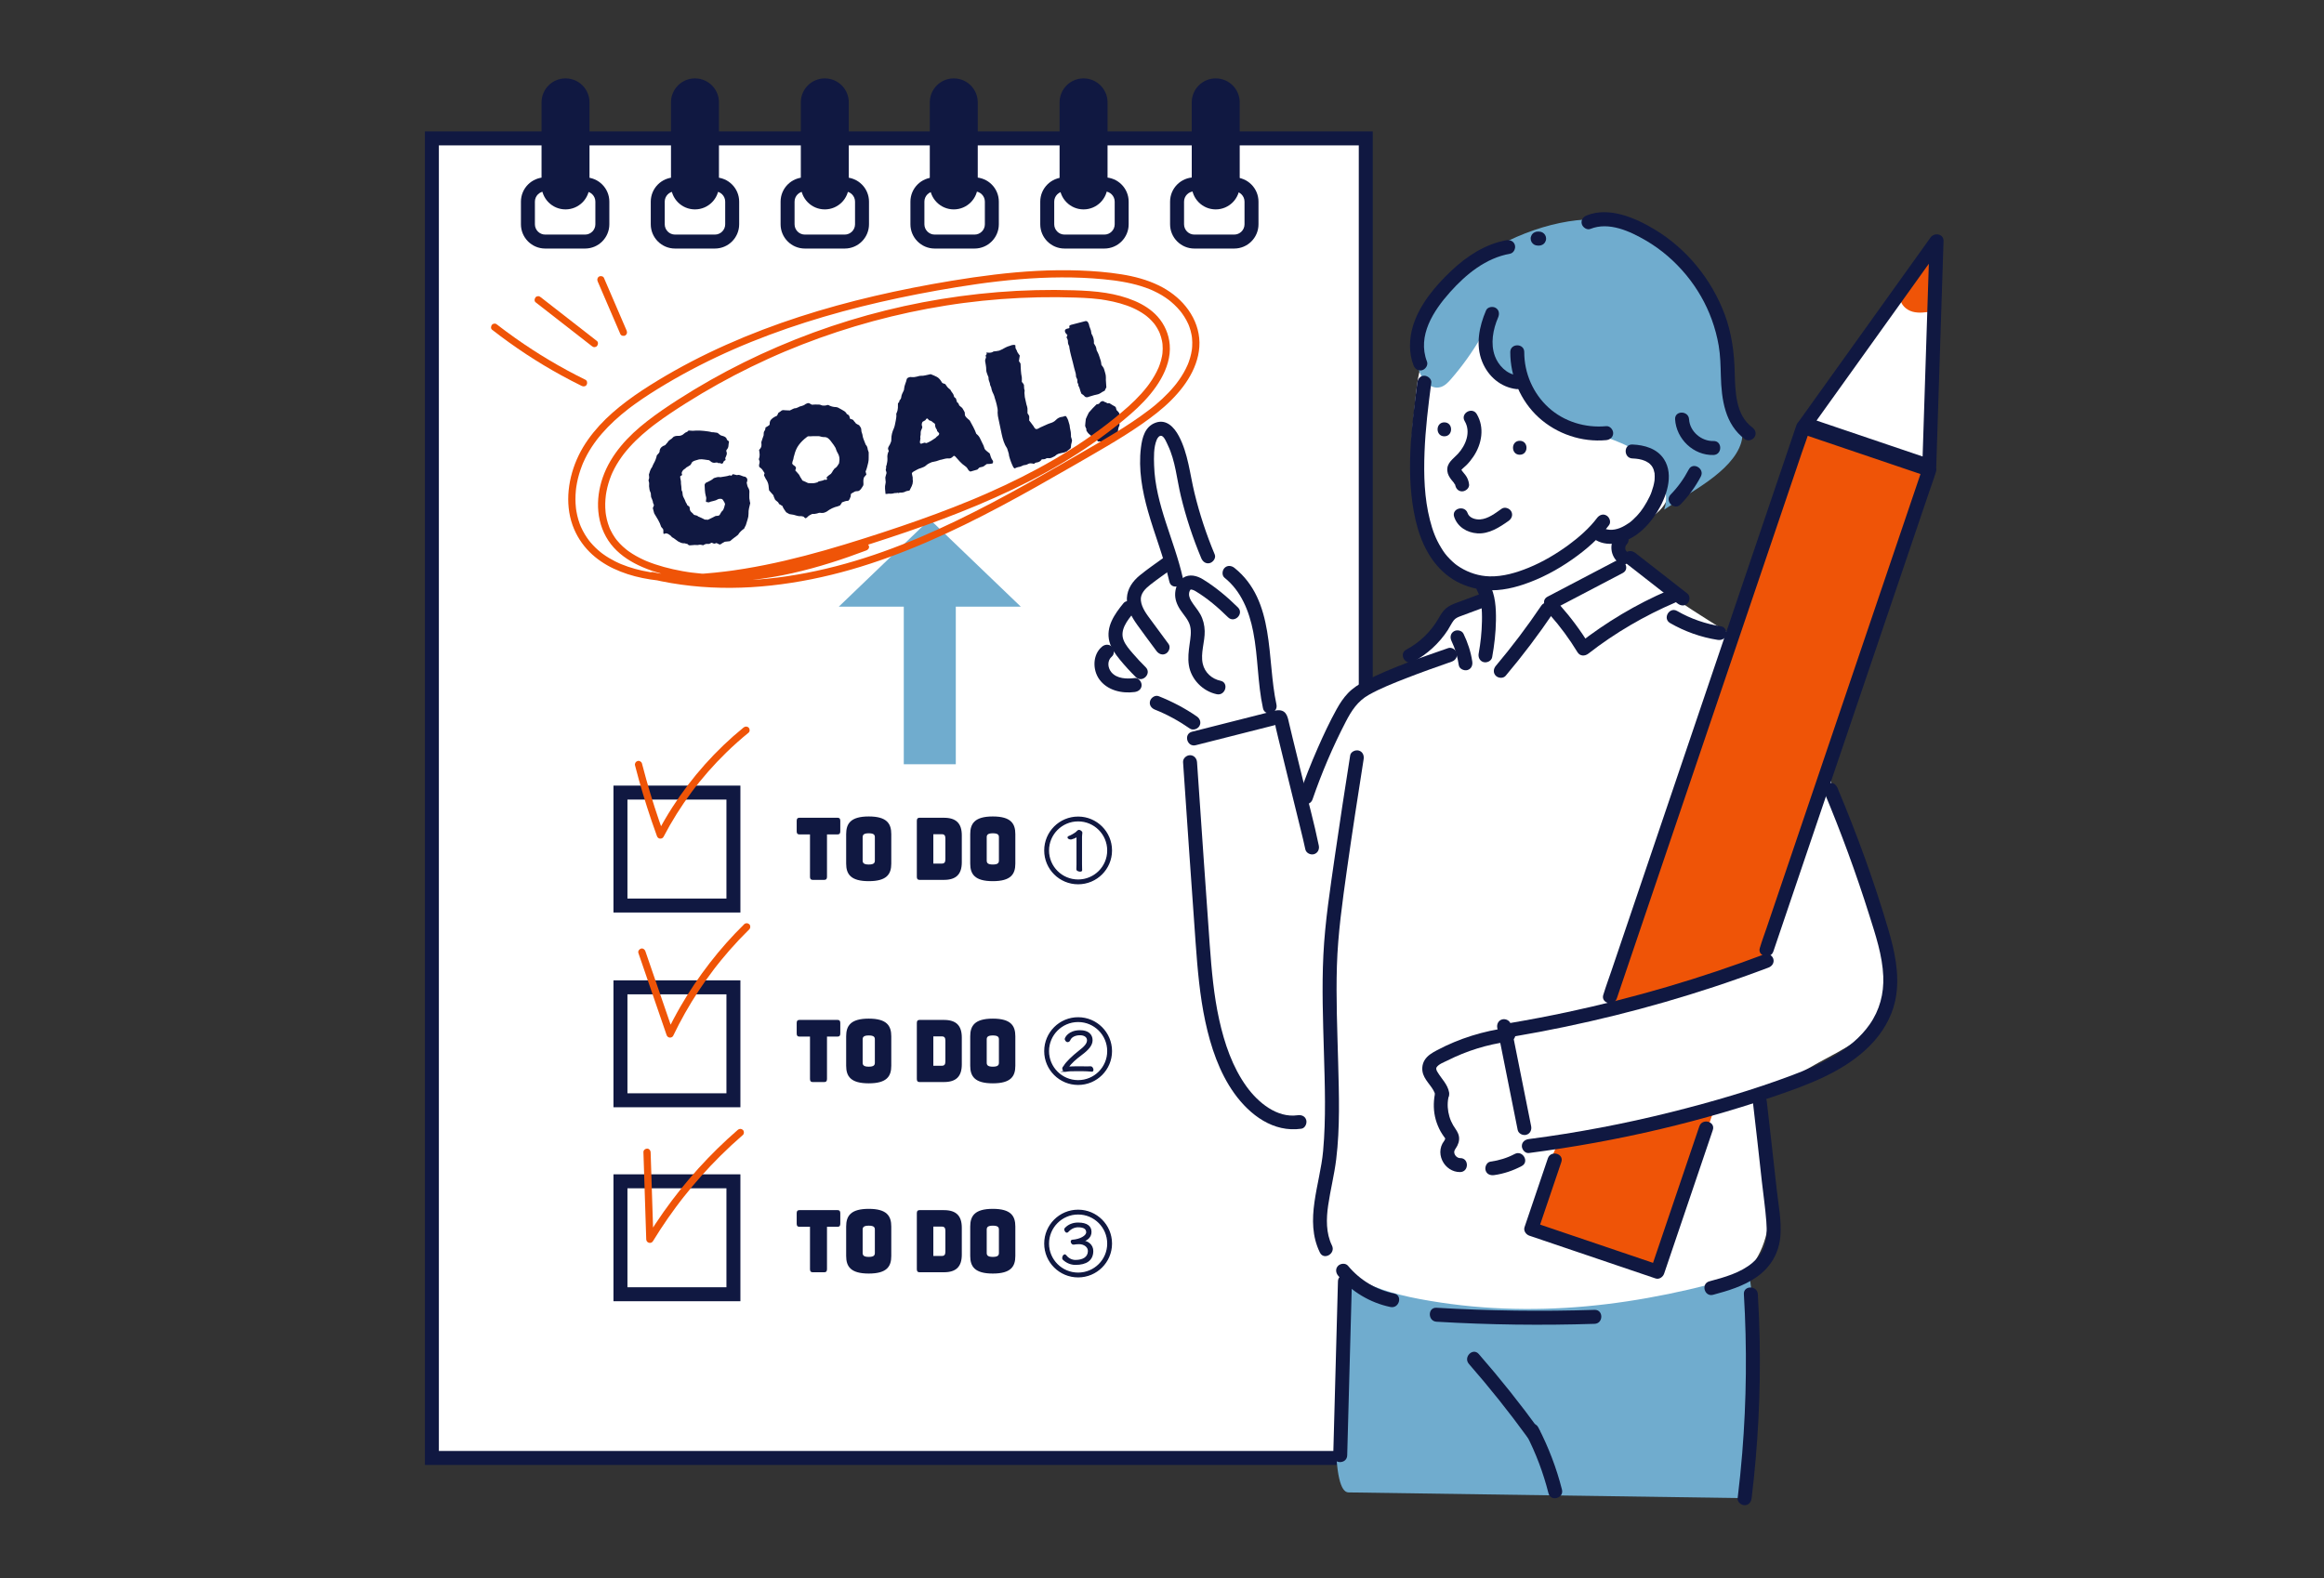
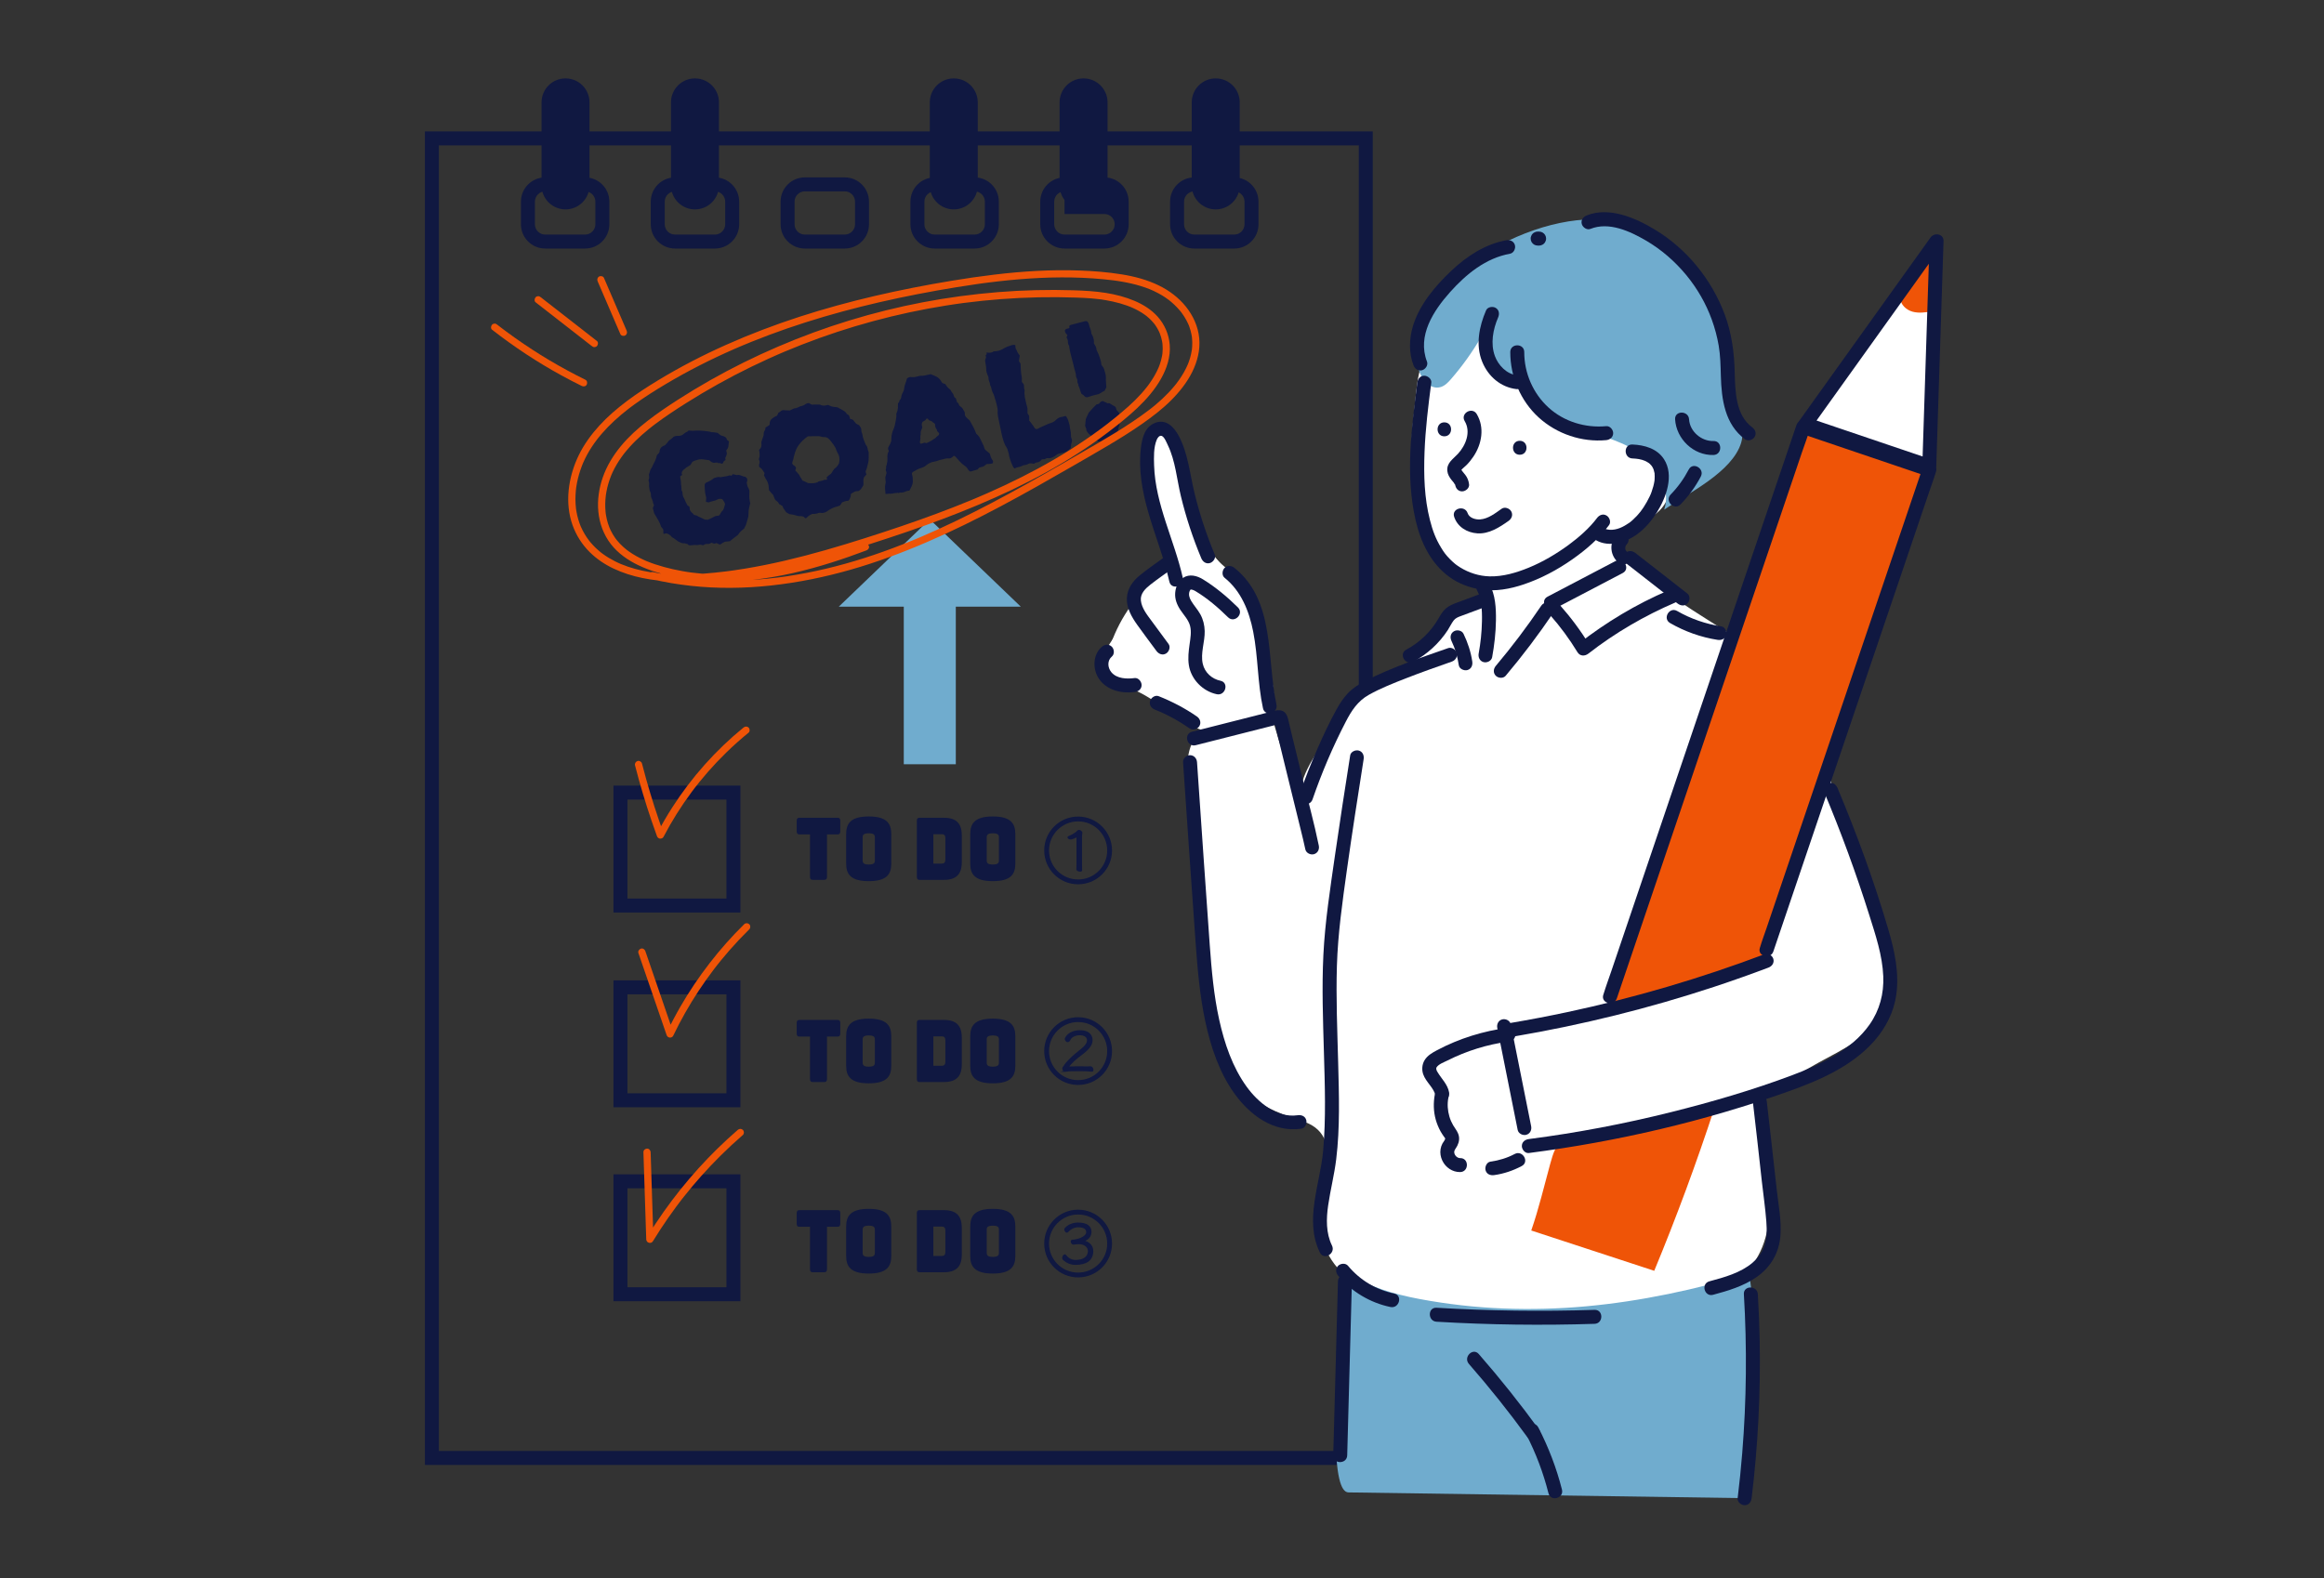
<svg xmlns="http://www.w3.org/2000/svg" id="_レイヤー_1" width="396.97" height="269.697" viewBox="0 0 396.97 269.697">
  <rect x="0" y="0" width="396.97" height="269.697" fill="#333333" stroke="none" />
  <defs>
    <style>.cls-1{fill:none;}.cls-2{fill:#70acce;}.cls-3{fill:#ef5407;}.cls-4{fill:#fff;}.cls-5{stroke:#101841;stroke-miterlimit:10;stroke-width:.246px;}.cls-5,.cls-6{fill:#101841;}</style>
  </defs>
  <rect class="cls-1" width="396.97" height="269.697" />
-   <rect class="cls-4" x="73.773" y="23.645" width="159.518" height="225.463" />
  <path class="cls-6" d="M234.485,250.302H72.58V22.452h161.904v227.85ZM74.966,247.916h157.132V24.839H74.966v223.077Z" />
  <path class="cls-6" d="M99.938,42.468h-6.81c-2.286,0-4.146-1.86-4.146-4.146v-3.868c0-2.286,1.86-4.146,4.146-4.146h6.81c2.286,0,4.146,1.86,4.146,4.146v3.868c0,2.286-1.86,4.146-4.146,4.146ZM93.128,32.695c-.97,0-1.759.789-1.759,1.759v3.868c0,.97.789,1.759,1.759,1.759h6.81c.97,0,1.759-.789,1.759-1.759v-3.868c0-.97-.789-1.759-1.759-1.759h-6.81Z" />
  <path class="cls-6" d="M122.115,42.468h-6.81c-2.286,0-4.146-1.86-4.146-4.146v-3.868c0-2.286,1.86-4.146,4.146-4.146h6.81c2.286,0,4.146,1.86,4.146,4.146v3.868c0,2.286-1.86,4.146-4.146,4.146ZM115.305,32.695c-.97,0-1.759.789-1.759,1.759v3.868c0,.97.789,1.759,1.759,1.759h6.81c.97,0,1.759-.789,1.759-1.759v-3.868c0-.97-.789-1.759-1.759-1.759h-6.81Z" />
  <path class="cls-6" d="M144.291,42.468h-6.81c-2.286,0-4.146-1.86-4.146-4.146v-3.868c0-2.286,1.86-4.146,4.146-4.146h6.81c2.286,0,4.146,1.86,4.146,4.146v3.868c0,2.286-1.86,4.146-4.146,4.146ZM137.482,32.695c-.97,0-1.759.789-1.759,1.759v3.868c0,.97.789,1.759,1.759,1.759h6.81c.97,0,1.76-.789,1.76-1.759v-3.868c0-.97-.789-1.759-1.76-1.759h-6.81Z" />
  <path class="cls-6" d="M166.468,42.468h-6.81c-2.286,0-4.146-1.86-4.146-4.146v-3.868c0-2.286,1.86-4.146,4.146-4.146h6.81c2.286,0,4.146,1.86,4.146,4.146v3.868c0,2.286-1.86,4.146-4.146,4.146ZM159.658,32.695c-.97,0-1.759.789-1.759,1.759v3.868c0,.97.789,1.759,1.759,1.759h6.81c.97,0,1.76-.789,1.76-1.759v-3.868c0-.97-.789-1.759-1.76-1.759h-6.81Z" />
-   <path class="cls-6" d="M188.645,42.468h-6.81c-2.286,0-4.146-1.86-4.146-4.146v-3.868c0-2.286,1.86-4.146,4.146-4.146h6.81c2.286,0,4.146,1.86,4.146,4.146v3.868c0,2.286-1.86,4.146-4.146,4.146ZM181.835,32.695c-.97,0-1.759.789-1.759,1.759v3.868c0,.97.789,1.759,1.759,1.759h6.81c.97,0,1.759-.789,1.759-1.759v-3.868c0-.97-.789-1.759-1.759-1.759h-6.81Z" />
+   <path class="cls-6" d="M188.645,42.468h-6.81c-2.286,0-4.146-1.86-4.146-4.146v-3.868c0-2.286,1.86-4.146,4.146-4.146h6.81c2.286,0,4.146,1.86,4.146,4.146v3.868c0,2.286-1.86,4.146-4.146,4.146ZM181.835,32.695c-.97,0-1.759.789-1.759,1.759v3.868c0,.97.789,1.759,1.759,1.759h6.81c.97,0,1.759-.789,1.759-1.759c0-.97-.789-1.759-1.759-1.759h-6.81Z" />
  <path class="cls-6" d="M210.821,42.468h-6.81c-2.286,0-4.146-1.86-4.146-4.146v-3.868c0-2.286,1.86-4.146,4.146-4.146h6.81c2.286,0,4.146,1.86,4.146,4.146v3.868c0,2.286-1.86,4.146-4.146,4.146ZM204.011,32.695c-.97,0-1.759.789-1.759,1.759v3.868c0,.97.789,1.759,1.759,1.759h6.81c.97,0,1.759-.789,1.759-1.759v-3.868c0-.97-.789-1.759-1.759-1.759h-6.81Z" />
  <path class="cls-6" d="M96.599,35.779h0c-2.262,0-4.096-1.834-4.096-4.096v-14.192c0-2.262,1.834-4.096,4.096-4.096h0c2.262,0,4.096,1.834,4.096,4.096v14.192c0,2.262-1.834,4.096-4.096,4.096Z" />
  <path class="cls-6" d="M118.71,35.779h0c-2.262,0-4.096-1.834-4.096-4.096v-14.192c0-2.262,1.834-4.096,4.096-4.096h0c2.262,0,4.096,1.834,4.096,4.096v14.192c0,2.262-1.834,4.096-4.096,4.096Z" />
-   <path class="cls-6" d="M140.887,35.779h0c-2.262,0-4.096-1.834-4.096-4.096v-14.192c0-2.262,1.834-4.096,4.096-4.096h0c2.262,0,4.096,1.834,4.096,4.096v14.192c0,2.262-1.834,4.096-4.096,4.096Z" />
  <path class="cls-6" d="M162.917,35.779h0c-2.262,0-4.096-1.834-4.096-4.096v-14.192c0-2.262,1.834-4.096,4.096-4.096h0c2.262,0,4.096,1.834,4.096,4.096v14.192c0,2.262-1.834,4.096-4.096,4.096Z" />
  <path class="cls-6" d="M185.087,35.779h0c-2.262,0-4.096-1.834-4.096-4.096v-14.192c0-2.262,1.834-4.096,4.096-4.096h0c2.262,0,4.096,1.834,4.096,4.096v14.192c0,2.262-1.834,4.096-4.096,4.096Z" />
  <path class="cls-6" d="M207.663,35.779h0c-2.262,0-4.096-1.834-4.096-4.096v-14.192c0-2.262,1.834-4.096,4.096-4.096h0c2.262,0,4.096,1.834,4.096,4.096v14.192c0,2.262-1.834,4.096-4.096,4.096Z" />
  <path class="cls-6" d="M126.471,155.914h-21.683v-21.683h21.683v21.683ZM107.175,153.528h16.91v-16.91h-16.91v16.91Z" />
  <path class="cls-6" d="M126.471,189.189h-21.683v-21.683h21.683v21.683ZM107.175,186.803h16.91v-16.91h-16.91v16.91Z" />
  <path class="cls-6" d="M126.471,222.332h-21.683v-21.683h21.683v21.683ZM107.175,219.945h16.91v-16.91h-16.91v16.91Z" />
  <path class="cls-6" d="M138.805,150.336c-.31,0-.447-.162-.447-.53v-7.237h-1.824c-.31,0-.447-.162-.447-.531v-1.783c0-.369.137-.531.447-.531h6.552c.31,0,.447.162.447.531v1.783c0,.369-.137.531-.447.531h-1.824v7.237c0,.368-.136.53-.447.53h-2.01Z" />
  <path class="cls-6" d="M148.395,150.558c-3.102,0-3.859-1.209-3.859-3.007v-5.026c0-1.798.757-3.022,3.859-3.022s3.847,1.223,3.847,3.022v5.026c0,1.798-.744,3.007-3.847,3.007ZM148.395,147.713c.906,0,1.042-.295,1.042-.693v-3.965c0-.383-.136-.678-1.042-.678-.893,0-1.042.295-1.042.678v3.965c0,.398.149.693,1.042.693Z" />
  <path class="cls-6" d="M157.055,150.336c-.31,0-.447-.162-.447-.53v-9.551c0-.369.136-.531.447-.531h4.182c2.085,0,3.052.958,3.052,3.007v4.599c0,2.049-.968,3.007-3.052,3.007h-4.182ZM159.425,147.551h1.477c.397,0,.583-.221.583-.722v-3.582c0-.487-.186-.708-.583-.708h-1.477v5.012Z" />
  <path class="cls-6" d="M169.586,150.558c-3.102,0-3.859-1.209-3.859-3.007v-5.026c0-1.798.757-3.022,3.859-3.022s3.847,1.223,3.847,3.022v5.026c0,1.798-.744,3.007-3.847,3.007ZM169.586,147.713c.906,0,1.042-.295,1.042-.693v-3.965c0-.383-.137-.678-1.042-.678-.893,0-1.042.295-1.042.678v3.965c0,.398.149.693,1.042.693Z" />
  <path class="cls-6" d="M138.805,184.88c-.31,0-.447-.162-.447-.53v-7.237h-1.824c-.31,0-.447-.162-.447-.531v-1.783c0-.369.137-.531.447-.531h6.552c.31,0,.447.162.447.531v1.783c0,.369-.137.531-.447.531h-1.824v7.237c0,.368-.136.53-.447.53h-2.01Z" />
  <path class="cls-6" d="M148.395,185.101c-3.102,0-3.859-1.208-3.859-3.007v-5.026c0-1.798.757-3.022,3.859-3.022s3.847,1.223,3.847,3.022v5.026c0,1.798-.744,3.007-3.847,3.007ZM148.395,182.256c.906,0,1.042-.295,1.042-.693v-3.965c0-.383-.136-.678-1.042-.678-.893,0-1.042.295-1.042.678v3.965c0,.398.149.693,1.042.693Z" />
  <path class="cls-6" d="M157.055,184.88c-.31,0-.447-.162-.447-.53v-9.552c0-.369.136-.531.447-.531h4.182c2.085,0,3.052.958,3.052,3.007v4.599c0,2.049-.968,3.007-3.052,3.007h-4.182ZM159.425,182.094h1.477c.397,0,.583-.221.583-.722v-3.582c0-.487-.186-.707-.583-.707h-1.477v5.011Z" />
  <path class="cls-6" d="M169.586,185.101c-3.102,0-3.859-1.208-3.859-3.007v-5.026c0-1.798.757-3.022,3.859-3.022s3.847,1.223,3.847,3.022v5.026c0,1.798-.744,3.007-3.847,3.007ZM169.586,182.256c.906,0,1.042-.295,1.042-.693v-3.965c0-.383-.137-.678-1.042-.678-.893,0-1.042.295-1.042.678v3.965c0,.398.149.693,1.042.693Z" />
  <path class="cls-6" d="M138.805,217.381c-.31,0-.447-.162-.447-.531v-7.237h-1.824c-.31,0-.447-.162-.447-.531v-1.783c0-.369.137-.531.447-.531h6.552c.31,0,.447.162.447.531v1.783c0,.369-.137.531-.447.531h-1.824v7.237c0,.368-.136.531-.447.531h-2.01Z" />
  <path class="cls-6" d="M148.395,217.602c-3.102,0-3.859-1.209-3.859-3.007v-5.026c0-1.798.757-3.022,3.859-3.022s3.847,1.224,3.847,3.022v5.026c0,1.798-.744,3.007-3.847,3.007ZM148.395,214.757c.906,0,1.042-.295,1.042-.693v-3.965c0-.383-.136-.678-1.042-.678-.893,0-1.042.295-1.042.678v3.965c0,.398.149.693,1.042.693Z" />
  <path class="cls-6" d="M157.055,217.381c-.31,0-.447-.162-.447-.531v-9.551c0-.369.136-.531.447-.531h4.182c2.085,0,3.052.958,3.052,3.007v4.599c0,2.049-.968,3.007-3.052,3.007h-4.182ZM159.425,214.595h1.477c.397,0,.583-.221.583-.722v-3.582c0-.487-.186-.708-.583-.708h-1.477v5.011Z" />
  <path class="cls-6" d="M169.586,217.602c-3.102,0-3.859-1.209-3.859-3.007v-5.026c0-1.798.757-3.022,3.859-3.022s3.847,1.224,3.847,3.022v5.026c0,1.798-.744,3.007-3.847,3.007ZM169.586,214.757c.906,0,1.042-.295,1.042-.693v-3.965c0-.383-.137-.678-1.042-.678-.893,0-1.042.295-1.042.678v3.965c0,.398.149.693,1.042.693Z" />
  <path class="cls-5" d="M184.157,150.97c-3.13,0-5.669-2.528-5.669-5.658,0-3.13,2.54-5.669,5.669-5.669s5.67,2.539,5.67,5.669c0,3.13-2.54,5.658-5.67,5.658ZM184.157,140.222c-2.811,0-5.091,2.28-5.091,5.091,0,2.811,2.28,5.079,5.091,5.079,2.811,0,5.091-2.268,5.091-5.079,0-2.811-2.279-5.091-5.091-5.091ZM184.004,142.903c-.283.165-.756.343-1.051.414h-.059c-.189,0-.437-.118-.437-.236,0-.035.035-.071.106-.106.449-.165,1.016-.508,1.299-.732.083-.059.283-.33.425-.33.154,0,.472.177.472.366,0,.154-.059.402-.059.685v4.677c0,.26.012.815.023,1.063,0,.071-.094.106-.212.106-.213,0-.532-.106-.532-.272,0-.153.024-.638.024-.839v-4.795Z" />
  <path class="cls-5" d="M184.157,185.255c-3.13,0-5.669-2.528-5.669-5.658,0-3.13,2.54-5.669,5.669-5.669s5.67,2.539,5.67,5.669c0,3.13-2.54,5.658-5.67,5.658ZM184.157,174.506c-2.811,0-5.091,2.28-5.091,5.091,0,2.811,2.28,5.079,5.091,5.079,2.811,0,5.091-2.268,5.091-5.079,0-2.811-2.279-5.091-5.091-5.091ZM181.973,183.01c-.224,0-.402-.248-.402-.449,0-.059.012-.106.035-.142.083-.13.153-.189.212-.283.378-.638,1.417-1.63,2.48-2.469.992-.756,1.5-1.299,1.5-1.925,0-.579-.508-.98-1.311-.98-.921,0-1.571.39-1.784.933-.047.118-.189.248-.331.248-.248,0-.378-.331-.378-.413,0-.142.531-1.382,2.516-1.382,1.323,0,1.996.65,1.996,1.595,0,.815-.662,1.571-1.772,2.398-.992.744-1.866,1.488-2.315,2.221.378-.035,1.382-.047,1.748-.047.472,0,1.146.012,1.547.012.177,0,.484-.012.626-.012.153,0,.319.295.319.496,0,.106-.035.177-.142.177-.13,0-.461-.047-.803-.059-.39-.023-1.098-.023-1.63-.023-1.264,0-1.346,0-2.067.106h-.047Z" />
  <path class="cls-5" d="M184.157,218.139c-3.13,0-5.669-2.527-5.669-5.658,0-3.13,2.54-5.669,5.669-5.669s5.67,2.54,5.67,5.669c0,3.13-2.54,5.658-5.67,5.658ZM184.157,207.391c-2.811,0-5.091,2.28-5.091,5.091,0,2.811,2.28,5.079,5.091,5.079,2.811,0,5.091-2.268,5.091-5.079,0-2.811-2.279-5.091-5.091-5.091ZM183.343,212.541c-.189,0-.331-.248-.331-.425,0-.095.036-.154.118-.166,1.441-.094,2.528-.744,2.528-1.394,0-.638-.484-.98-1.5-.98-.602,0-1.228.26-1.724.791-.036.036-.106.13-.201.13-.224,0-.331-.39-.331-.413,0-.095.047-.166.106-.213.52-.555,1.287-.862,2.126-.862,1.595,0,2.185.626,2.185,1.477,0,.744-.496,1.335-1.453,1.594.886,0,1.76.65,1.76,1.665,0,1.535-1.087,2.256-2.918,2.256-.839,0-1.547-.343-2.079-.85-.047-.047-.071-.118-.071-.201,0-.224.166-.508.307-.508.047,0,.083.012.118.059.402.508.98.898,1.724.898,1.382,0,2.244-.602,2.244-1.654,0-.768-.768-1.287-1.63-1.287-.236,0-.78.035-.933.083h-.047Z" />
  <path class="cls-6" d="M128.007,84.026c.001.088-.003.221-.012.398-.009.178-.009.365-.002.561.001.087.005.169.014.243.008.075.021.143.037.204.006.108.022.209.046.301.024.093.044.17.06.231-.074.305-.145.603-.211.895-.067.292-.093.59-.08.894.004.35-.051.689-.164,1.014s-.214.654-.303.985c-.061.104-.113.2-.156.288-.043.088-.085.181-.125.28-.205.141-.396.296-.571.462-.176.167-.325.354-.446.561-.016.026-.046.056-.092.09-.046.034-.087.067-.123.098-.205.141-.407.292-.606.454-.2.162-.399.323-.598.485l-.865.094c-.139.058-.273.132-.404.22-.131.089-.252.17-.365.243-.149.017-.281-.025-.395-.127-.073-.025-.146-.056-.221-.091-.075-.035-.159-.019-.251.049-.118.052-.229.048-.332-.012-.104-.061-.213-.098-.326-.113-.057.036-.109.067-.157.091-.049.024-.122.059-.219.106l-.526.006c-.185.048-.352.124-.5.229-.114-.015-.23-.039-.349-.074-.119-.035-.251-.033-.394.004-.144.038-.29.048-.436.031-.147-.016-.296-.016-.445.001-.129.012-.253.022-.371.031-.119.009-.232.017-.34.023-.093-.019-.168-.055-.225-.106-.057-.051-.115-.102-.171-.153-.093-.019-.16-.024-.201-.013-.078-.046-.162-.073-.252-.083-.09-.01-.19-.011-.298-.005-.16-.024-.304-.069-.43-.135-.127-.066-.253-.126-.377-.182-.187-.127-.357-.253-.51-.377-.154-.125-.331-.238-.533-.339l-.234-.268c-.135-.096-.249-.176-.343-.24-.094-.063-.233-.115-.419-.155l-.37.096c-.021.006-.047-.009-.078-.045-.031-.036-.039-.066-.024-.092-.001-.087-.003-.181-.006-.279-.004-.098-.006-.19-.007-.278-.027-.103-.077-.189-.15-.258-.073-.069-.143-.149-.211-.241-.133-.427-.309-.825-.526-1.197-.218-.372-.442-.747-.673-1.126l-.233-.895c.046-.078.084-.164.114-.26.03-.095.057-.18.082-.252-.047-.097-.09-.196-.127-.296-.037-.1-.059-.204-.065-.313-.032-.123-.076-.249-.131-.377-.055-.128-.112-.262-.17-.4-.005-.02-.007-.069-.005-.147.002-.077-.008-.157-.029-.239.004-.067.002-.138-.006-.213-.009-.074-.034-.15-.076-.227-.084-.153-.136-.31-.155-.47-.02-.159-.043-.334-.071-.525.003-.155.008-.304.015-.449.006-.144-.02-.285-.078-.424-.032-.124-.033-.211-.003-.263.071-.15.098-.3.081-.449-.017-.149-.032-.288-.043-.417.055-.212.123-.433.206-.663.083-.23.198-.441.346-.634.04-.098.08-.197.121-.295.04-.098.083-.186.129-.264.274-.467.457-.943.55-1.429.066-.083.13-.154.191-.214.061-.059.125-.131.191-.215.004-.067.035-.118.091-.156-.025-.432.172-.77.593-1.011.041-.01.096-.03.165-.06.069-.029.143-.064.219-.106.051-.057.114-.134.187-.23.074-.096.146-.175.218-.238.041-.098.105-.186.195-.265.089-.078.18-.151.272-.219.118-.052.219-.128.303-.227.084-.099.172-.182.264-.25.236-.105.454-.152.656-.138.449.037.821-.093,1.117-.39.122-.119.26-.205.411-.255s.265-.14.341-.27c.248.023.482.039.704.047l.649-.038c.216-.012.437-.009.661.009.224.019.437.034.638.048.227.029.454.058.681.086.227.029.436.073.628.133.093.02.177.025.251.017.075-.008.148,0,.221.025.114.015.216.027.306.036.09.01.172.027.244.052.083.066.161.134.234.202.073.069.161.134.265.195.052.031.112.053.182.068.07.015.141.035.213.06.165.045.309.112.431.201s.204.216.247.38c.021.082.076.145.164.188.088.043.156.114.203.211-.049.232-.081.449-.094.65-.012.289-.123.538-.333.746-.015.026-.024.056-.026.089-.002.034-.009.074-.018.12.1.216.12.419.06.61-.06.192-.141.388-.241.59.021.083.042.159.06.231.019.072-.021.132-.118.179-.026-.015-.073.014-.142.086-.069.073-.108.133-.118.179.001.088-.041.159-.126.214-.084.055-.163.07-.235.045-.135-.096-.295-.121-.48-.073l-.039-.022c-.026-.015-.053-.036-.082-.061-.029-.025-.053-.035-.074-.03-.134-.009-.242-.003-.324.019-.308.08-.609-.017-.9-.293-.031-.035-.086-.076-.163-.122-.294-.033-.579-.074-.856-.123-.276-.049-.564-.056-.862-.022-.2.074-.394.13-.582.168-.188.038-.384.128-.589.269l-.296.505c-.128.099-.255.182-.38.247-.126.066-.245.135-.358.208-.082.109-.18.195-.295.258-.115.063-.221.162-.318.297-.051.058-.106.182-.166.373l.088.339c-.107.094-.212.155-.315.181-.02.093-.025.177-.016.251.008.075.023.153.045.235.075.288.103.566.086.834.017.15.036.309.059.479.022.17.034.342.036.518-.015.026-.011.063.013.112.024.049.041.094.052.135.068.092.094.151.079.177.017.15.035.304.055.464.019.159.069.306.147.439.079.133.147.269.205.408.058.139.119.288.182.447.063.072.11.148.141.227.032.08.071.168.119.266.114.102.236.191.366.267.001.088.013.177.037.27.024.093.039.193.046.301.063.159.164.292.302.399.138.107.259.234.364.383.124.056.255.094.392.112.137.02.252.083.346.19.196.081.388.162.575.246.186.083.37.178.552.284.088-.001.17-0.0.247.001.077.002.163.013.256.032.215-.1.431-.2.646-.3.216-.1.439-.213.67-.339.062-.016.125-.027.189-.033.065-.006.14-.009.228-.01.062-.016.127-.038.196-.068.069-.029.109-.066.119-.113.066-.083.116-.167.148-.253.033-.085.082-.17.148-.253.051-.057.103-.109.157-.156.054-.047.095-.096.126-.148.086-.176.151-.347.196-.512.045-.165.089-.331.134-.496-.032-.123-.08-.243-.143-.358-.063-.115-.128-.219-.196-.311-.09-.174-.253-.252-.489-.235-.175.002-.291.021-.347.057-.267.157-.541.262-.824.314-.283.052-.553.134-.809.244-.098-.04-.225-.062-.379-.066-.083-.066-.11-.125-.079-.177.024-.16.04-.307.05-.441.009-.134-.016-.27-.074-.409-.086-.329-.138-.656-.157-.981-.019-.325-.035-.639-.048-.943.07-.237.228-.389.475-.453.195-.094.388-.194.581-.299.192-.105.367-.233.526-.384.18-.068.364-.122.551-.16.188-.038.374-.037.56.002.273-.049.541-.092.807-.128.265-.036.528-.099.791-.19.046.01.098.019.155.026.057.007.101.029.132.064.046-.078.119-.174.221-.288.114.015.23.039.349.074.119.035.225.062.318.082.046.01.106.006.178-.013.072-.019.142-.026.209-.022.186.039.372.101.558.184.186.084.357.127.512.13.233.137.357.297.372.479.015.183-.021.363-.107.538.032.124.059.249.081.374.022.126.059.248.112.366.042.077.095.173.157.288.063.116.103.292.121.529Z" />
  <path class="cls-6" d="M145.446,84.322c-.026-.015-.049-.02-.07-.015l.039.023c-.072.063-.104.17-.097.322.007.152-.023.27-.089.353-.005.067-.052.178-.143.334-.091.155-.17.231-.238.227-.304.013-.644.102-1.018.265-.046.077-.091.155-.137.233-.046.078-.109.171-.191.28-.021.005-.04.016-.058.031-.018.016-.047.029-.088.039-.056.037-.146.071-.27.103-.664.151-1.279.444-1.847.877-.133.079-.281.145-.443.198-.162.053-.333.07-.514.051-.139-.029-.267-.034-.383-.015-.116.019-.233.055-.351.108-.268.07-.535.096-.803.078-.098.047-.2.096-.308.146-.108.05-.208.109-.3.177-.092.068-.18.151-.265.25-.084.099-.19.153-.319.165-.032-.036-.074-.074-.129-.114-.055-.04-.113-.097-.176-.169-.047-.009-.105-.022-.174-.037s-.128-.027-.174-.037c-.278.029-.549 0-.813-.085-.362-.125-.701-.201-1.015-.23-.155-.003-.293-.05-.415-.139-.122-.088-.245-.161-.369-.216-.136-.184-.259-.361-.369-.53-.11-.169-.202-.353-.276-.554-.072-.025-.136-.058-.19-.099-.055-.04-.108-.076-.159-.107-.145-.049-.225-.106-.241-.167-.069-.18-.168-.307-.298-.383-.13-.076-.26-.196-.39-.36-.011-.041-.032-.101-.064-.181-.032-.079-.069-.158-.111-.234-.011-.041-.025-.098-.044-.17-.019-.072-.044-.125-.075-.162-.126-.143-.25-.281-.372-.414-.122-.133-.233-.263-.332-.391-.027-.102-.047-.262-.059-.479-.01-.459-.13-.877-.361-1.257-.099-.128-.178-.261-.236-.4-.058-.138-.127-.274-.205-.408.01-.046.021-.109.033-.19.012-.08.033-.146.064-.198l-.385-.591c-.068-.092-.15-.175-.246-.249-.096-.074-.186-.144-.269-.21-.064-.159-.068-.323-.013-.491.055-.168.074-.326.057-.476-.016-.062-.038-.122-.064-.181-.026-.059-.047-.119-.064-.181.106-.269.152-.534.139-.794-.013-.26-.044-.526-.093-.799.122-.119.221-.244.297-.374.076-.129.113-.282.112-.457.004-.067.001-.143-.01-.228-.011-.085-.017-.171-.018-.259.06-.191.124-.389.191-.593.067-.204.134-.391.199-.562.014-.113.021-.236.02-.367-.001-.132.028-.249.089-.353.087-.089.142-.191.167-.307.024-.116.044-.231.058-.345.139-.057.254-.121.346-.189.092-.068.177-.123.253-.165.087-.088.122-.164.106-.225-.013-.304.06-.548.221-.733.16-.184.356-.34.587-.466.077-.041.145-.076.204-.102.059-.026.137-.063.235-.111.03-.051.067-.122.11-.21.043-.088.084-.181.125-.279.113-.073.22-.145.322-.216.102-.07.19-.137.261-.2l.216-.056c.18.019.365.031.553.037.188.006.393.013.615.021.159-.063.32-.143.481-.24.161-.097.329-.146.505-.149.02-.005.042-.005.066-0.0.023.005.042-.005.057-.032.144-.037.282-.095.416-.174.133-.078.274-.126.424-.144.123-.032.249-.076.377-.131.128-.055.246-.13.353-.224.097-.047.191-.088.281-.123.09-.034.191-.044.305-.03.078.046.154.087.229.122.075.035.164.084.268.144.17-.022.359-.033.568-.033.209.001.424.005.646.013.108-.006.219.02.333.078.114.058.248.089.403.092.134.01.269.002.406-.023.136-.024.276-.055.42-.093.414.244.864.368,1.349.373.047.01.093.02.14.03.046.01.093.02.139.03.202.101.4.208.595.322.194.114.382.225.564.331.187.127.315.28.383.46.202.101.328.184.377.248.05.064.118.261.203.589.139.03.27.067.391.112.122.045.212.137.27.276.062.072.123.138.184.199.06.062.111.131.153.207.083.067.167.116.253.148.085.033.18.08.283.14.099.128.187.254.263.376.076.123.115.272.117.447-.004.155.026.312.09.471.063.159.109.334.137.524.022.17.068.345.137.524.069.18.135.349.198.508.042.077.075.161.099.254.024.092.055.167.091.223.119.123.203.255.251.396.047.142.08.287.097.436.022.083.046.158.076.227.029.07.057.155.084.258-.013.289-.013.58-.003.874.011.294-.013.58-.073.859-.064.259-.129.517-.193.775-.064.259-.152.512-.263.76l.137.525c-.087.089-.167.181-.241.277-.074.096-.136.173-.187.23-.08.284-.109.528-.089.731.02.204.021.395.002.576-.061.104-.122.208-.183.311-.061.104-.132.21-.213.319-.082.109-.182.207-.303.293-.12.086-.271.12-.451.101-.196.007-.348.057-.455.151-.077.042-.154.084-.23.126-.077.042-.144.082-.2.118ZM143.135,77.48c-.068-.092-.119-.183-.154-.273-.035-.09-.075-.183-.122-.281-.043-.165-.088-.295-.136-.393-.084-.154-.188-.319-.31-.495-.123-.176-.25-.347-.38-.51-.042-.077-.101-.155-.176-.234-.076-.079-.145-.155-.207-.226-.251-.286-.558-.415-.924-.385-.067-.004-.146-.011-.236-.021-.09-.009-.171-.026-.244-.051-.145-.05-.284-.08-.418-.089-.134-.009-.265-.008-.394.004-.176.002-.362.001-.561-.002-.198-.003-.383.007-.552.029-.233-.049-.425.012-.578.183-.496.371-.924.796-1.282,1.273-.359.478-.622,1.068-.79,1.771-.04.098-.073.206-.097.322-.025.117-.044.231-.059.345-.055.125-.099.251-.132.38-.032.129-.055.251-.07.364.063.159.17.274.32.345.15.071.257.186.32.345.022.083.011.168-.032.256-.043.088-.064.176-.063.263.062.072.138.151.227.237.088.087.166.177.234.269.089.087.163.183.223.288.06.105.117.216.17.335.068.092.13.186.188.28.058.095.11.191.158.288l.52.227c.073.025.154.064.245.117.091.053.183.09.276.109.263-.003.495.003.696.016.175-.002.325-.019.448-.051s.257-.067.401-.105c-.021.006-.028.019-.023.039l.062-.016c-.021.006-.033-.002-.039-.023.03-.052.075-.09.134-.117.059-.026.109-.045.15-.056.123-.032.253-.06.39-.085.136-.024.274-.066.413-.124.03-.052.085-.072.166-.06.08.012.154.021.221.025.082-.021.138-.058.169-.11-.021-.082-.045-.153-.072-.212-.027-.059-.014-.117.037-.175.23-.213.458-.393.683-.54.081-.108.15-.203.206-.284.056-.08.104-.17.144-.268.071-.062.125-.131.16-.206.035-.075.091-.133.168-.176.169-.11.305-.238.41-.387.104-.147.202-.3.293-.455.01-.046.016-.087.018-.12.002-.034.008-.073.018-.12.103-.532.031-1.018-.216-1.459Z" />
  <path class="cls-6" d="M169.575,78.691c.068.092.075.244.02.456-.159.063-.33.102-.513.117-.183.015-.362.023-.537.025-.24.173-.402.291-.483.357-.082.065-.165.104-.25.114-.085.011-.251.049-.498.113-.056.037-.105.083-.145.137-.041.055-.097.113-.168.175-.015.026-.033.042-.054.047-.206.053-.41.112-.613.176-.203.064-.397.12-.582.168-.156-.091-.257-.163-.304-.217-.047-.054-.131-.185-.251-.396-.074-.112-.203-.232-.39-.359-.265-.173-.556-.426-.873-.761-.318-.334-.573-.619-.766-.854l-.195-.114c-.082.021-.139.058-.169.11-.275.292-.576.403-.901.334-.196.007-.381.033-.556.079-.175.046-.355.093-.54.141-.149.017-.293.055-.432.112-.139.058-.291.108-.455.151-.124.032-.253.061-.39.085-.137.025-.266.053-.39.085-.159.063-.321.139-.485.225-.164.087-.318.193-.461.318-.123.12-.258.21-.407.271-.149.061-.303.123-.462.186-.227.059-.441.143-.643.25-.202.108-.409.222-.619.342-.056.037-.117.08-.18.129-.064.05-.106.121-.125.214.027.103.05.212.069.328.019.116.045.235.077.359-.014.201-.004.408.029.618-.007.31-.072.59-.193.841-.121.251-.248.504-.379.758-.082.021-.161.037-.236.045-.075.009-.153.023-.235.045-.062.016-.127.039-.197.068-.069.029-.143.065-.219.107-.221.079-.465.11-.734.093-.026-.015-.043-.016-.05-.004-.008.013-.032.025-.073.036l-.154.04-.07-.015c-.032-.035-.061-.044-.089-.026-.028.019-.097.031-.204.037-.134-.009-.253-0-.356.026-.082.021-.154.04-.216.056-.062.016-.147.028-.255.033-.047-.009-.112-.009-.197.002-.085.011-.184.01-.297-.005-.067-.004-.115.002-.143.021-.028.018-.075.025-.143.021l-.101-.007-.062.016-.07-.015c-.034-.298-.062-.593-.082-.884-.021-.291.006-.589.08-.894.02-.092.032-.173.036-.24.004-.067-.004-.141-.026-.224l-.044-.548c.035-.119.067-.248.096-.387.03-.139.064-.258.105-.357.009-.134-.018-.259-.081-.374-.063-.115-.067-.235-.011-.359.035-.119.044-.231.028-.336-.017-.106.008-.2.074-.283.039-.186.075-.365.107-.538.032-.173.047-.347.045-.522.015-.026.015-.07-.002-.132-.051-.448.027-.863.235-1.247-.042-.076-.072-.151-.091-.223-.019-.072-.033-.128-.044-.17.009-.134.051-.266.128-.395.076-.129.144-.246.205-.35.071-.15.131-.297.181-.442.05-.145.067-.292.05-.441.002-.33.04-.647.114-.952.074-.305.182-.608.323-.908.081-.197.142-.404.183-.624.042-.219.087-.445.136-.678.039-.186.071-.381.095-.585.024-.204.022-.401-.006-.591.111-.248.182-.437.214-.567.033-.129.054-.277.065-.445.011-.168.015-.426.011-.777.031-.052.077-.102.142-.152.064-.05.095-.118.095-.206-.021-.082.014-.157.106-.226.138-.145.213-.319.227-.52.019-.18.067-.352.146-.516.078-.163.152-.32.223-.47.076-.129.111-.248.105-.357.028-.315.098-.613.212-.895.113-.282.199-.563.258-.842.081-.109.162-.179.241-.211.079-.031.16-.058.243-.08l.092-.024c.227.029.459.034.696.016.149-.017.286-.041.409-.074.123-.032.226-.059.308-.08.062-.016.124-.032.185-.048.062-.016.126-.022.193-.017.289.013.577-.019.865-.094.288-.075.568-.137.841-.187.414.156.774.315,1.079.477.306.162.603.502.892,1.019.026.016.062.028.109.038.046.01.085.033.116.068.047.01.093.02.139.029.047.01.096.03.148.061.062.071.121.15.176.234.055.084.116.173.184.265.062.072.137.146.223.222.086.077.183.155.292.237.094.195.215.383.361.565.146.182.243.409.293.681l.296.252c.027.103.06.21.1.32.04.111.076.227.108.351.119.035.196.103.234.203.037.1.082.209.135.327.083.066.168.138.253.214.086.076.17.148.254.214.079.134.156.262.232.384.076.123.14.243.193.361.001.088.007.174.018.259.011.085.017.172.018.259.095.195.219.355.372.48.153.125.302.256.448.393.205.364.406.734.603,1.111.197.377.369.766.518,1.166.301.229.52.501.658.817.137.316.293.638.466.966.078.134.135.267.17.4.035.134.081.27.14.408.073.113.207.248.402.406.195.158.347.278.456.359.054.206.119.414.196.624.076.211.183.408.319.592ZM160.444,74.12c-.058-.138-.143-.253-.255-.345-.112-.092-.166-.215-.162-.37-.12-.122-.206-.286-.26-.492-.053-.205-.063-.324-.027-.355-.031-.036-.058-.095-.079-.177-.109-.081-.21-.154-.304-.217-.094-.063-.184-.138-.273-.225.005.021-.044.001-.148-.06-.108.007-.206-.034-.295-.121-.037-.057-.078-.111-.125-.165-.047-.054-.104-.083-.171-.088-.083.022-.138.064-.165.126-.028.062-.078.124-.149.187-.077.042-.149.083-.215.122-.067.039-.139.08-.216.122-.112.161-.162.35-.149.566l.096.37c-.045.166-.1.312-.166.439-.066.127-.103.258-.112.391.014.304-.012.585-.076.844.038.144.04.281.008.409-.032.13-.053.261-.062.395-.015.026-.009.091.017.193.032.124.12.166.264.129.082-.021.163-.048.243-.08.079-.032.16-.058.242-.08.047.01.105.022.175.037.07.015.128.028.174.037.298-.121.575-.26.831-.414s.504-.318.745-.491c.097-.135.212-.241.345-.321.133-.078.222-.2.267-.366Z" />
  <path class="cls-6" d="M182.616,72.359c.058.139.095.3.109.482.015.183.043.357.086.521.038.144.067.301.09.471.022.17.034.343.036.518-.024.16-.006.314.055.463.061.149.102.308.125.478-.02.093-.042.198-.067.314-.025.117-.054.234-.089.353.001.088-.007.183-.024.286-.017.104-.033.212-.047.326-.128.099-.25.202-.364.309-.115.107-.229.196-.341.27-.251.131-.532.215-.84.252-.309.037-.597.134-.863.291-.036.031-.077.064-.123.098-.046.034-.105.082-.176.145-.077.042-.169.088-.277.138-.108.05-.21.099-.308.147-.082.021-.159.042-.231.06-.072.019-.131.023-.178.013-.139-.029-.266-.029-.379,0-.113.03-.216.078-.308.146-.082.021-.168.033-.255.034-.088.001-.186.004-.294.01-.076.13-.188.247-.337.352-.149.104-.319.165-.512.183-.193.017-.349.096-.465.237-.14-.029-.261-.053-.364-.07-.103-.017-.209-.023-.317-.016-.149.017-.286.063-.408.139-.123.076-.27.125-.439.147-.176.002-.335.043-.478.125-.144.081-.298.144-.462.186-.17.022-.326.057-.467.105-.141.048-.268.108-.381.182-.037-.056-.08-.095-.128-.115-.05-.02-.077-.041-.082-.061-.31-.6-.562-1.27-.755-2.01-.013-.216-.055-.419-.126-.61-.072-.19-.137-.397-.196-.624-.251-.374-.446-.762-.584-1.165-.138-.403-.253-.824-.345-1.261-.087-.416-.176-.844-.268-1.281-.093-.437-.187-.884-.284-1.343-.043-.164-.078-.342-.106-.532-.028-.19-.043-.373-.044-.549.029-.227.025-.451-.01-.672-.036-.221-.083-.445-.142-.671-.048-.185-.098-.375-.149-.571-.051-.195-.114-.393-.188-.593-.021-.082-.045-.175-.072-.277-.027-.103-.064-.203-.111-.3-.084-.154-.158-.31-.221-.47-.063-.159-.114-.31-.151-.454-.007-.108-.028-.212-.065-.312-.037-.1-.08-.199-.127-.296-.042-.077-.066-.169-.072-.278-.007-.108-.031-.2-.072-.277-.058-.138-.103-.27-.135-.393-.032-.123-.044-.252-.035-.386-.012-.128-.057-.259-.135-.393-.064-.159-.123-.325-.179-.497-.056-.172-.082-.335-.078-.49-.002-.263-.027-.525-.074-.788-.047-.262-.086-.499-.119-.71-.002-.175.032-.322.1-.438.068-.117.076-.234.024-.352-.053-.118-.024-.218.086-.302.11-.084.095-.184-.046-.301.144-.037.229-.048.255-.033.433.063.778-.005,1.034-.204.128-.011.258-.023.386-.035.129-.011.244-.031.347-.058.108-.006.221-.036.339-.088.118-.052.225-.102.323-.15.231-.126.457-.245.681-.359.223-.113.458-.202.705-.266.216-.1.421-.154.617-.161.062-.016.165.001.31.051.001.088.007.174.018.259.011.085.017.171.018.259.047.098.101.199.162.304.06.105.106.219.139.343.047.098.111.196.192.296.08.1.157.206.231.318-.03.14-.055.295-.077.465-.021.17-.044.336-.068.495.062.072.113.141.153.207.039.067.08.139.122.215.014.391.033.782.058,1.171.024.389.077.782.159,1.178.006.108.009.223.007.344-.001.121-.004.26-.007.414.062.072.126.148.192.23.065.082.121.172.169.269l.038.649c.021.082.044.17.068.262.024.092.023.175-.001.247-.024.16-.023.314.004.46.027.147.042.308.043.483.07.267.13.543.182.825.052.283.125.566.221.848.048.185.066.362.055.529-.011.168-.01.36.002.576.063.072.115.146.157.222.042.077.087.164.134.261.006.109.009.223.007.344-.002.121-.007.249-.016.383.099.128.198.256.297.383.1.128.201.266.306.414.062.072.114.141.153.207.039.067.08.139.122.215.105.149.198.234.281.256.083.022.193.005.332-.053.267-.157.549-.297.846-.418.298-.122.593-.254.885-.396.057-.036.156-.073.301-.111.185-.048.369-.118.554-.21.185-.092.346-.21.484-.357.311-.323.67-.504,1.077-.544.108-.006.211-.033.309-.081.097-.047.203-.063.316-.049.025.015.056.046.09.092.034.046.056.09.067.131.11.169.193.34.249.512.056.172.108.35.156.536Z" />
  <path class="cls-6" d="M188.608,63.121c.059.226.123.451.192.675.069.224.103.457.1.698-.013.289-.005.573.024.851.028.278.047.559.055.842-.046.078-.094.168-.144.268-.051.101-.096.201-.136.299-.154.084-.299.16-.435.229-.136.069-.268.152-.396.251-.133.079-.289.136-.466.171-.177.036-.349.075-.513.117-.144.038-.287.081-.428.128-.141.048-.294.093-.459.136-.056.036-.117.058-.181.063-.064.006-.127.017-.189.033-.155-.003-.279-.059-.373-.167-.068-.092-.142-.165-.222-.222-.08-.056-.188-.132-.323-.229-.058-.138-.112-.284-.163-.435-.051-.151-.094-.299-.132-.443-.032-.124-.086-.246-.162-.369-.076-.123-.099-.254-.07-.394-.125-.143-.178-.304-.16-.485.019-.18-.011-.338-.09-.471-.105-.149-.155-.3-.152-.454.004-.155-.013-.304-.051-.448-.101-.303-.185-.605-.253-.906-.068-.3-.139-.595-.214-.883-.107-.411-.217-.833-.33-1.265-.112-.432-.208-.879-.284-1.343.014-.113-.007-.217-.065-.312-.057-.095-.102-.204-.135-.327-.027-.103-.038-.209-.034-.321.004-.11-.005-.207-.026-.289-.027-.103-.06-.187-.099-.254-.039-.066-.08-.138-.122-.215.031-.051.058-.114.083-.186.025-.073.05-.145.075-.217-.083-.066-.146-.137-.188-.214-.109-.081-.182-.194-.22-.338-.069-.267.019-.433.266-.498.036-.031.086-.049.15-.055.065-.005.117-.014.158-.025.082-.021.141-.047.177-.079-.016-.062-.025-.18-.027-.356.056-.036.102-.07.138-.102.035-.031.074-.052.115-.063l2.499-.651c.061-.016.129-.012.201.014.046.01.096.03.148.061.042.077.088.147.137.211.05.064.088.148.115.25.044.252.117.491.22.717.103.226.165.467.189.725.001.088.023.175.068.262.044.087.085.159.122.215.095.195.166.407.215.636.048.229.061.467.038.715.104.149.201.31.291.485.089.174.143.38.161.617.01.041.03.096.059.166.029.07.062.132.099.188.131.251.235.505.313.759.077.255.161.513.251.774.022.083.042.182.061.297.019.116.037.249.054.398.068.092.151.202.251.33.099.128.17.274.213.438ZM191.356,71.135c-.035.119-.063.242-.085.368-.022.127-.061.252-.116.376l.069.641c.011.042.009.08-.003.116-.013.037-.024.078-.034.124-.162.306-.235.699-.22,1.178-.045.166-.12.3-.224.404-.105.104-.234.198-.388.282l-.676.44-.617.161c-.103.027-.21.06-.32.1-.11.04-.245.092-.404.155-.021.005-.064.006-.131.002-.067-.005-.124-.012-.17-.022-.052-.031-.115-.042-.19-.033-.075.008-.156.013-.244.014-.109-.081-.216-.174-.32-.279-.104-.104-.239-.179-.404-.224l-.078-.046c-.193-.235-.413-.446-.66-.635-.247-.188-.444-.439-.591-.752.01-.047.016-.108.017-.186.002-.077-.023-.131-.075-.162-.048-.185-.094-.316-.136-.393.019-.18.035-.371.049-.572.014-.201.037-.405.071-.611.08-.197.164-.383.25-.559.086-.176.171-.352.258-.528.402-.478.841-.944,1.316-1.398.211-.033.345-.068.401-.104.056-.036.158-.151.306-.343.103-.027.192-.061.27-.104.077-.042.169-.022.279.059.047.01.084.028.113.053s.056.046.082.061l.031-.008.07.015.117.068c.114.102.233.137.357.105.124-.032.242.003.357.105.135.097.266.178.393.243.127.066.255.137.385.212.063.072.109.126.141.161l.112.432c.063.072.13.142.203.21.073.069.143.15.211.241.021.083.058.183.111.301.053.118.093.228.119.331Z" />
  <polygon class="cls-2" points="174.37 103.661 143.272 103.661 158.821 88.735 174.37 103.661" />
  <rect class="cls-2" x="154.378" y="101.428" width="8.885" height="29.154" />
  <path class="cls-3" d="M108.473,130.783c.818,3.179,1.756,6.328,2.813,9.436.299.879.607,1.754.925,2.626.086.235.255.406.511.441.232.031.499-.076.613-.294,1.399-2.681,3.011-5.25,4.815-7.676.114-.153.229-.306.344-.458.053-.069.105-.138.158-.207.026-.035.053-.069.079-.103.027-.035.021-.028-.016.021.021-.027.043-.055.064-.082.234-.302.472-.601.713-.899.47-.581.951-1.153,1.443-1.715.996-1.137,2.037-2.236,3.12-3.291,1.219-1.189,2.492-2.322,3.813-3.397.251-.204.228-.661,0-.87-.266-.244-.603-.218-.87,0-2.359,1.92-4.563,4.028-6.588,6.298-2.047,2.295-3.916,4.753-5.576,7.342-.92,1.433-1.774,2.908-2.562,4.418.375.049.75.098,1.124.147-1.123-3.085-2.129-6.212-3.015-9.374-.25-.894-.491-1.79-.722-2.689-.08-.312-.444-.531-.757-.43-.322.104-.516.423-.43.757h0Z" />
  <path class="cls-3" d="M109.051,162.845c1.251,3.639,2.502,7.278,3.752,10.917.353,1.026.705,2.052,1.058,3.078.081.235.258.407.511.44.226.031.508-.074.613-.293,1.269-2.648,2.717-5.209,4.331-7.661.812-1.233,1.666-2.439,2.56-3.615.054-.071.108-.141.162-.212.022-.028.043-.057.065-.085.01-.013.118-.153.034-.045.109-.141.219-.281.329-.421.231-.293.465-.585.701-.875.461-.565.932-1.123,1.412-1.672,1.088-1.247,2.225-2.451,3.405-3.611.23-.226.243-.646,0-.87-.247-.227-.625-.241-.87,0-2.107,2.071-4.072,4.284-5.879,6.62-1.829,2.364-3.504,4.844-4.998,7.434-.827,1.433-1.598,2.898-2.314,4.391l1.124.147c-1.251-3.639-2.502-7.278-3.752-10.917-.353-1.026-.705-2.052-1.058-3.078-.104-.304-.427-.536-.757-.43-.301.097-.542.431-.43.757h0Z" />
  <path class="cls-3" d="M109.906,196.869c.125,3.882.25,7.764.375,11.646.035,1.083.07,2.166.105,3.248.02.608.824.839,1.146.31.814-1.334,1.667-2.643,2.559-3.925.446-.641.902-1.276,1.367-1.903.23-.31.462-.618.697-.925.055-.071.109-.143.164-.214.109-.142-.074.095.036-.046.033-.043.066-.085.099-.128.121-.156.243-.311.366-.466,1.926-2.437,3.999-4.759,6.202-6.949,1.248-1.241,2.539-2.438,3.868-3.591.244-.212.233-.656,0-.87-.26-.238-.61-.226-.87,0-2.374,2.059-4.623,4.262-6.731,6.592-2.119,2.343-4.096,4.815-5.92,7.394-1.016,1.437-1.983,2.908-2.9,4.41.382.104.764.207,1.146.31-.125-3.882-.25-7.764-.375-11.646-.035-1.083-.07-2.166-.105-3.248-.01-.321-.276-.63-.615-.615-.324.014-.626.271-.615.615h0Z" />
  <path class="cls-3" d="M147.67,92.87c-2.12.8-4.259,1.549-6.424,2.219-2.172.673-4.369,1.267-6.591,1.752-1.096.239-2.198.452-3.305.633-.278.046-.556.089-.835.131-.139.021-.279.041-.418.061-.065.009-.13.018-.195.027-.028.004-.056.008-.084.012-.179.025.072-.009-.031.004-.557.073-1.114.14-1.673.196-2.218.225-4.452.307-6.68.208-1.099-.049-2.197-.141-3.288-.282-.026-.003-.246-.033-.112-.014-.064-.009-.128-.018-.192-.027-.137-.019-.275-.04-.412-.061-.275-.042-.549-.087-.823-.136-.548-.097-1.095-.207-1.639-.329-1.037-.234-2.067-.512-3.075-.85-.464-.156-.923-.325-1.376-.51-.053-.022-.106-.044-.158-.066-.084-.035.094.041.012.005-.022-.01-.045-.019-.067-.029-.12-.052-.239-.105-.358-.159-.222-.101-.442-.207-.66-.318-.432-.22-.856-.458-1.266-.717-.203-.129-.404-.263-.6-.402-.091-.065-.182-.131-.271-.198-.026-.019-.051-.039-.076-.058.016.012.099.078.011.008-.05-.039-.1-.079-.15-.119-.372-.301-.725-.624-1.054-.97-.165-.173-.324-.353-.476-.538-.035-.043-.071-.087-.105-.131-.015-.019-.03-.038-.045-.057.081.101.025.032.008.01-.077-.103-.153-.207-.227-.312-.271-.389-.511-.8-.718-1.227-.048-.099-.094-.198-.139-.298-.013-.029-.025-.057-.038-.086-.006-.013-.036-.086-.006-.013.032.078-.006-.016-.014-.035-.015-.036-.029-.072-.043-.109-.086-.218-.163-.439-.233-.663-.137-.441-.244-.891-.322-1.346-.005-.029-.061-.348-.054-.349.001-0.0.015.121.006.047-.004-.031-.008-.062-.012-.094-.007-.063-.014-.125-.021-.188-.024-.236-.041-.472-.051-.709-.02-.477-.011-.955.024-1.431.018-.24.044-.478.072-.717.011-.091-.016.111-.003.02.004-.024.007-.048.01-.071.009-.064.019-.127.029-.191.019-.119.039-.238.061-.357.176-.953.451-1.887.812-2.786.021-.052.043-.105.064-.157.012-.029.033-.108-.006.013.007-.022.019-.045.029-.067.051-.118.104-.236.158-.353.101-.218.208-.435.32-.648.231-.44.486-.868.757-1.284.139-.214.282-.424.43-.632.069-.097.138-.193.209-.289.035-.048.071-.095.106-.143.02-.027.041-.054.061-.081.01-.012.095-.124.045-.059-.044.057.008-.01.014-.018.021-.027.042-.053.063-.08.037-.047.074-.093.111-.139.08-.099.16-.198.241-.295.163-.196.329-.388.499-.578.681-.762,1.413-1.478,2.178-2.156.385-.341.778-.672,1.178-.995.2-.162.403-.322.606-.48.091-.071.016-.012-.002.002.027-.021.055-.042.082-.063.041-.031.082-.063.123-.094.11-.084.219-.166.33-.249,1.674-1.251,3.424-2.403,5.19-3.519,1.802-1.139,3.635-2.228,5.498-3.265,1.855-1.033,3.737-2.015,5.645-2.945.958-.467,1.922-.921,2.893-1.362.485-.22.972-.438,1.46-.651.244-.107.488-.213.733-.318.114-.049.228-.098.343-.147.057-.024.114-.049.172-.073.033-.014.065-.028.098-.042.108-.046-.042.018.025-.01,1.957-.823,3.935-1.596,5.933-2.314,2.006-.721,4.032-1.388,6.074-2.001,2.042-.613,4.101-1.17,6.173-1.673,2.063-.5,4.14-.945,6.227-1.334,1.048-.195,2.098-.377,3.151-.544.526-.084,1.053-.163,1.581-.24.264-.038.528-.075.792-.112.061-.008.123-.017.185-.025.035-.005.07-.01.106-.014.01-.001.099-.013.024-.003-.081.011.031-.004.05-.007.027-.004.053-.007.079-.011.079-.01.159-.021.238-.031,2.105-.275,4.217-.493,6.334-.653,2.125-.161,4.255-.264,6.386-.308,2.131-.044,4.264-.029,6.394.045.921.033,1.844.069,2.762.149.413.036.826.079,1.238.13.048.006.097.012.145.018.021.003.041.006.062.008.111.014-.026-.006-.039-.005.101-.01.231.032.332.047.207.031.414.064.621.099.817.14,1.628.318,2.425.544.395.112.787.237,1.174.375.191.068.381.14.569.216.044.018.087.035.131.053.003.001.069.022.074.031-.003-.005-.14-.06-.036-.015.092.04.183.08.275.121.711.321,1.396.701,2.03,1.156.072.052.143.105.214.158.12.09-.073-.059.011.008.044.035.089.071.133.106.146.119.288.242.426.37.274.254.532.526.769.815.028.034.055.068.082.102.068.083-.075-.101.007.008.06.08.119.16.176.242.104.149.202.302.295.459.097.163.187.331.271.501.042.086.083.173.122.261.008.018.015.035.023.053.043.097-.015-.029-.016-.04.005.046.041.1.058.144.164.418.291.852.378,1.292.024.12.042.24.062.361.012.072-.004-.04-.005-.043.009.026.008.067.012.096.007.064.014.128.02.192.021.239.031.478.03.718-.002.238-.014.477-.037.714-.006.063-.014.126-.021.19-.013.115.017-.111-.007.049-.017.118-.037.236-.06.354-.09.475-.22.942-.38,1.398-.038.108-.078.215-.119.322-.024.061-.048.122-.073.183-.009.023-.019.046-.028.068-.028.07.043-.096-.006.012-.101.228-.206.454-.318.677-.23.454-.485.894-.76,1.321-.14.217-.285.431-.434.642-.07.099-.141.197-.213.295-.041.056-.083.112-.125.167-.022.03-.138.181-.063.083-.322.414-.659.816-1.009,1.207-.694.774-1.436,1.504-2.211,2.196-.779.695-1.581,1.366-2.393,2.022-.411.332-.825.659-1.243.983-.074.057.073-.056-.001.001-.021.016-.042.032-.063.048-.056.043-.112.086-.167.128-.105.08-.21.16-.315.24-.21.159-.422.317-.634.474-1.695,1.255-3.44,2.44-5.225,3.562-1.78,1.119-3.6,2.174-5.449,3.174-1.864,1.007-3.758,1.956-5.675,2.857-.961.452-1.928.891-2.9,1.319-.487.214-.975.426-1.464.634-.114.049-.228.097-.342.146-.024.01-.221.094-.098.042-.065.028-.131.055-.196.083-.245.103-.491.205-.737.307-1.961.811-3.938,1.582-5.927,2.321-1.997.742-4.006,1.451-6.023,2.137-2.066.703-4.141,1.382-6.221,2.043-2.236.711-4.48,1.396-6.737,2.038-2.265.644-4.543,1.243-6.836,1.777-2.288.532-4.592.999-6.91,1.379-.579.095-1.159.184-1.739.268-.136.02-.271.039-.407.057-.068.01-.136.019-.203.028-.039.005-.077.01-.116.016-.107.015.146-.019-.04.005-.281.037-.562.073-.844.108-1.165.143-2.333.261-3.503.352-1.862.144-3.727.219-5.593.135-.869-.039-1.737-.11-2.6-.216-.05-.006-.101-.012-.151-.019-.03-.004-.182-.024-.091-.012.099.013-.066-.009-.09-.013-.057-.008-.114-.016-.172-.025-.214-.031-.428-.065-.642-.101-.425-.072-.848-.154-1.269-.246-.83-.182-1.651-.406-2.455-.679-.395-.134-.786-.281-1.172-.44-.025-.01-.051-.022-.076-.032-.001-0.0.115.049.051.022-.044-.019-.089-.038-.133-.057-.101-.044-.202-.089-.302-.134-.187-.085-.372-.174-.556-.266-.725-.363-1.423-.78-2.08-1.256-.076-.055-.151-.111-.226-.167-.013-.01-.053-.033-.064-.049.006.009.114.09.029.022-.042-.033-.084-.066-.126-.1-.157-.125-.31-.254-.461-.387-.301-.265-.59-.545-.864-.838-.138-.147-.272-.298-.402-.452-.061-.072-.121-.145-.18-.219-.03-.037-.059-.074-.088-.111-.014-.018-.066-.092-.014-.018.057.082-.02-.027-.026-.035-.248-.328-.478-.67-.69-1.023-.239-.399-.455-.811-.644-1.236-.01-.022-.02-.045-.03-.067-.008-.018-.05-.114-.017-.039.031.071-.002-.005-.007-.016-.012-.03-.025-.06-.037-.091-.046-.113-.09-.227-.132-.341-.084-.228-.161-.46-.23-.693-.139-.466-.249-.94-.331-1.42-.021-.12-.039-.24-.057-.361-.017-.114.013.107-.007-.054-.008-.064-.016-.129-.023-.194-.027-.243-.047-.486-.061-.73-.027-.49-.028-.982-.005-1.472.012-.247.03-.493.053-.738.012-.123.025-.246.04-.369.003-.025.025-.197.014-.115-.011.08 0-.003.002-.017.006-.041.012-.082.018-.123.147-.986.385-1.958.705-2.902.08-.237.165-.472.255-.705.042-.109.085-.217.129-.325.018-.043.072-.172.025-.061.029-.069.059-.138.089-.206.2-.456.42-.904.658-1.342.479-.879,1.033-1.717,1.638-2.514.016-.022.144-.187.058-.077.036-.047.073-.094.109-.14.078-.1.158-.199.238-.297.16-.197.324-.391.49-.583.333-.383.678-.757,1.032-1.12.713-.73,1.465-1.421,2.245-2.077.392-.33.792-.651,1.196-.966.019-.015.093-.071-.003.002.02-.016.041-.031.061-.047.047-.036.095-.073.143-.109.109-.083.218-.165.328-.247.206-.154.413-.306.622-.456,1.705-1.229,3.485-2.353,5.291-3.428,1.874-1.116,3.786-2.168,5.729-3.161,1.95-.996,3.93-1.93,5.936-2.807.251-.11.502-.218.754-.326.117-.05.235-.1.353-.15.059-.025.118-.05.176-.075.11-.047.027-.011.004-.002.042-.018.084-.035.126-.053.505-.212,1.011-.421,1.519-.626,1.008-.407,2.021-.801,3.039-1.181,2.057-.769,4.133-1.484,6.225-2.151,2.096-.668,4.207-1.287,6.33-1.863,2.117-.574,4.245-1.104,6.382-1.596,2.146-.494,4.301-.948,6.462-1.368,2.207-.429,4.42-.824,6.639-1.184,1.192-.194,2.385-.376,3.58-.545.299-.042.598-.084.897-.124.125-.017.043-.006.016-.002.04-.005.08-.011.12-.016.07-.009.14-.018.21-.028.15-.02.299-.039.449-.058.599-.077,1.198-.149,1.798-.218,2.396-.274,4.8-.479,7.209-.589,2.403-.11,4.811-.125,7.215-.02,1.192.052,2.383.134,3.571.249.56.054,1.119.115,1.676.186.064.008.127.016.191.025.121.016.024.003,0,0,.036.005.073.01.109.015.136.019.272.039.408.059.272.041.543.084.814.131,1.08.188,2.152.429,3.199.752.521.161,1.036.342,1.541.547.059.024.118.048.176.073-.108-.045.046.02.079.034.133.058.266.118.398.179.247.115.492.237.733.365.423.224.834.469,1.231.737.194.131.385.267.572.408.04.03.143.104.043.032.044.032.086.067.129.102.092.073.182.147.272.223.357.302.698.623,1.019.963.16.169.315.343.464.522.075.089.148.179.22.271.014.018.03.036.043.055-.073-.11-.029-.038-.012-.014.037.05.074.099.111.149.272.373.521.763.741,1.168.11.202.212.408.307.617.009.02.083.15.074.168 0-0-.044-.108-.017-.041.012.029.023.057.035.085.043.106.084.214.123.322.156.434.279.88.364,1.333.02.109.039.219.055.329.005.032.01.064.014.096-.002-.02-.016-.136-.003-.02.007.064.014.127.021.191.023.236.037.474.041.711.004.235-.001.47-.016.704-.007.109-.015.218-.026.326-.006.062-.013.124-.02.185-.003.023-.006.046-.008.069-.009.079.018-.122 0-.002-.07.462-.166.918-.297,1.367-.065.226-.139.449-.218.67-.037.104-.076.206-.117.309-.02.051-.041.103-.062.154-.008.019-.047.113-.015.036.036-.085-.024.055-.025.057-.192.44-.408.868-.646,1.284-.242.424-.504.836-.784,1.236-.141.202-.287.402-.437.598-.015.02-.03.039-.045.059-.055.072.062-.077.005-.007-.036.045-.072.091-.108.137-.083.104-.166.207-.251.31-.634.766-1.324,1.485-2.05,2.164-.364.34-.738.671-1.121.991-.189.159-.38.315-.573.469-.096.076-.192.152-.288.227-.009.007-.074.058-.015.012.067-.053-.029.022-.045.035-.061.047-.122.094-.184.141-.92.7-1.864,1.37-2.823,2.016-1.913,1.288-3.887,2.481-5.877,3.646-1.989,1.164-3.988,2.313-5.985,3.462-1.993,1.146-3.991,2.285-5.998,3.406-2.007,1.121-4.025,2.222-6.058,3.294-2.022,1.066-4.061,2.101-6.12,3.095-2.064.996-4.15,1.95-6.26,2.847-.061.026-.123.052-.184.078-.035.015-.07.03-.106.045.01-.004.08-.034.015-.006-.141.059-.282.118-.423.177-.265.11-.529.22-.794.328-.522.213-1.045.423-1.569.629-1.068.419-2.141.822-3.221,1.208-2.145.767-4.316,1.462-6.51,2.074-2.196.612-4.416,1.141-6.654,1.574-1.118.216-2.24.409-3.366.576-.281.042-.563.082-.844.12-.038.005-.169.023-.062.008-.075.01-.15.02-.225.03-.141.018-.282.036-.423.054-.564.07-1.128.134-1.693.191-2.254.227-4.519.345-6.784.341-2.249-.004-4.498-.13-6.731-.39-.262-.031-.523-.063-.784-.097-.04-.005-.17-.022-.06-.008-.065-.009-.13-.018-.196-.027-.14-.019-.28-.039-.419-.06-.512-.075-1.024-.157-1.534-.247-1.032-.181-2.058-.393-3.077-.636-.312-.074-.681.098-.757.43-.072.316.095.677.43.757,2.255.535,4.543.919,6.847,1.168,2.264.245,4.542.353,6.82.338,2.285-.015,4.568-.154,6.84-.402,2.317-.253,4.622-.612,6.906-1.072,2.254-.453,4.488-1.002,6.698-1.634,2.219-.635,4.413-1.356,6.581-2.147,2.204-.804,4.38-1.681,6.533-2.611,2.123-.916,4.221-1.888,6.299-2.902,2.081-1.015,4.141-2.072,6.185-3.159,2.047-1.088,4.078-2.205,6.1-3.34,2.022-1.135,4.034-2.287,6.042-3.444,2.016-1.162,4.035-2.318,6.037-3.503,2.008-1.189,3.995-2.417,5.909-3.753,1.775-1.238,3.509-2.554,5.04-4.089,1.424-1.428,2.715-3.046,3.608-4.862.874-1.776,1.377-3.76,1.181-5.748-.198-2.005-1.031-3.833-2.287-5.396-1.226-1.525-2.837-2.736-4.589-3.593-2.02-.988-4.206-1.562-6.419-1.915-2.352-.375-4.737-.564-7.116-.652-2.425-.09-4.853-.059-7.276.066-2.429.125-4.852.345-7.267.633-2.452.292-4.896.65-7.332,1.053-2.229.368-4.453.77-6.67,1.207-2.179.43-4.35.895-6.512,1.4-2.162.505-4.315,1.051-6.455,1.641-2.138.59-4.263,1.225-6.372,1.91-2.105.684-4.194,1.417-6.262,2.206-2.097.799-4.173,1.655-6.222,2.568-2.016.898-4.006,1.856-5.964,2.875-1.959,1.021-3.886,2.104-5.774,3.252-1.8,1.096-3.572,2.243-5.258,3.51-1.674,1.259-3.272,2.626-4.686,4.175-1.393,1.526-2.632,3.223-3.534,5.086-.911,1.883-1.504,3.9-1.713,5.983-.2,1.992-.01,4.055.666,5.945.616,1.723,1.614,3.293,2.909,4.586,1.181,1.178,2.592,2.122,4.097,2.833,1.573.744,3.24,1.267,4.943,1.615,1.753.359,3.543.55,5.331.613,1.927.068,3.852-.029,5.773-.192,2.393-.202,4.777-.516,7.144-.917,2.346-.397,4.676-.882,6.99-1.432,2.311-.549,4.605-1.163,6.887-1.821,2.282-.658,4.552-1.359,6.815-2.083,2.073-.664,4.141-1.345,6.2-2.051,2.032-.697,4.056-1.419,6.067-2.175,2.011-.756,4.008-1.546,5.989-2.378,2.008-.844,3.999-1.728,5.965-2.667,1.926-.92,3.829-1.891,5.699-2.921,1.864-1.027,3.696-2.113,5.485-3.264,1.788-1.15,3.534-2.366,5.227-3.653,1.71-1.3,3.404-2.648,4.964-4.127,1.541-1.462,2.967-3.102,4.018-4.956.999-1.761,1.671-3.792,1.502-5.838-.149-1.795-.877-3.476-2.079-4.816-1.064-1.186-2.456-2.054-3.913-2.673-1.576-.67-3.236-1.098-4.925-1.367-1.828-.29-3.668-.391-5.516-.449-2.148-.068-4.299-.075-6.448-.022-2.149.053-4.296.165-6.438.337-2.18.175-4.354.413-6.521.706-2.13.288-4.253.634-6.364,1.037-2.112.404-4.212.864-6.299,1.381-2.087.517-4.159,1.091-6.215,1.72-2.056.629-4.094,1.314-6.113,2.053-2.052.752-4.082,1.561-6.09,2.423-1.975.847-3.928,1.748-5.854,2.702-1.926.954-3.825,1.961-5.696,3.02-1.878,1.064-3.726,2.18-5.541,3.347-1.794,1.154-3.564,2.349-5.248,3.66-1.628,1.268-3.169,2.661-4.484,4.255-1.325,1.606-2.414,3.381-3.101,5.354-.647,1.857-.947,3.877-.758,5.839.195,2.031.894,3.949,2.148,5.566,1.215,1.565,2.887,2.735,4.661,3.586,1.904.913,3.947,1.52,6.008,1.962,2.225.477,4.498.743,6.772.824,2.248.08,4.501-.022,6.737-.267,2.299-.251,4.581-.644,6.837-1.15,2.238-.502,4.45-1.113,6.637-1.802,2.017-.635,4.012-1.337,5.989-2.084.3-.113.539-.42.43-.757-.095-.293-.434-.551-.757-.43h0Z" />
  <path class="cls-3" d="M84.056,56.338c1.875,1.461,3.804,2.852,5.79,4.159,1.957,1.289,3.966,2.499,6.021,3.627,1.155.634,2.325,1.241,3.507,1.823.288.142.679.088.842-.22.147-.277.088-.69-.221-.842-2.095-1.03-4.148-2.143-6.154-3.336-1.99-1.184-3.932-2.447-5.822-3.785-.538-.381-1.071-.768-1.6-1.16-.257-.191-.513-.383-.768-.577-.135-.102-.269-.205-.404-.309-.03-.023-.06-.046-.09-.069.05.039.026.02-.01-.007-.074-.058-.149-.115-.223-.173-.135-.105-.257-.18-.435-.18-.151,0-.331.067-.435.18-.203.221-.271.659,0,.87h0Z" />
  <path class="cls-3" d="M91.495,51.655c2.489,1.939,4.977,3.878,7.466,5.818.711.554,1.422,1.108,2.133,1.662.135.105.257.18.435.18.151,0,.331-.067.435-.18.202-.221.271-.659,0-.87-2.488-1.939-4.977-3.878-7.466-5.818-.711-.554-1.422-1.108-2.133-1.662-.135-.105-.257-.18-.435-.18-.151,0-.331.067-.435.18-.202.221-.271.659,0,.87h0Z" />
  <path class="cls-3" d="M102.1,48.101c1.003,2.331,2.006,4.661,3.009,6.992.286.664.572,1.329.858,1.994.128.297.586.385.842.221.308-.199.357-.524.221-.842-1.003-2.331-2.006-4.661-3.01-6.992-.286-.664-.572-1.329-.858-1.994-.128-.297-.586-.385-.841-.221-.308.199-.357.524-.221.842h0Z" />
  <path class="cls-4" d="M302.196,200.031c.822,10.008-.339,19.52-13.389,21.605-13.692,2.187-27.628,2.836-41.464,1.931-4.396-.288-8.871-.754-12.896-2.546-4.025-1.792-7.585-5.128-8.606-9.414-1.482-6.225,5.001-17.274-3.191-19.979-5.494-1.814-9.841-3.474-12.86-8.865-2.451-4.377-3.31-9.448-3.937-14.426-1.462-11.617-1.349-23.132-2.884-34.721-.454-3.43-.098-8.09,3.293-8.778-4.997-2.892-9.995-5.784-14.992-8.676-.657-.38-1.339-.783-1.755-1.418-.718-1.096-.453-2.547-.066-3.798,1.473-4.766,4.369-9.083,8.22-12.254.867-.714,1.819-1.419,2.253-2.455.499-1.19.205-2.547-.095-3.801-1.038-4.335-2.076-8.671-3.114-13.006-.593-2.476-.484-6.073,2.039-6.417,5.091,4.73,3.409,13.315,6.787,19.388,1.951,3.507,5.483,5.95,7.318,9.519,1.397,2.719,1.687,5.848,2.098,8.876,1.232,9.07,3.771,17.962,7.515,26.316-2.166-4.832,7.434-15.09,10.348-17.94,2.563-2.506,5.155-3.91,8.053-5.762,2.889-1.846,4.158-4.634,6.562-7.029,1.824-1.816,11.117-5.099,3.932-7.542-11.26-3.828-10.963-18.474-9.8-28.673.483-4.229.524-8.339,3.311-11.793,3.92-4.859,10.631-8.203,16.902-7.067,5.213.944,9.703,4.393,12.969,8.564,3.266,4.171,5.466,9.058,7.635,13.89,1.398,3.115,3.921,8.661,2.124,12.099-2.147,4.104-11.294,5.516-5.019,11.2,6.238,5.65,13.077,9.108,19.856,13.806,6.763,4.687,9.631,11.502,12.198,19.101,3.026,8.959,6.053,17.917,9.079,26.876,1.777,5.261,3.513,11.229.948,16.154-2.171,4.168-6.788,6.313-10.917,8.558-3.069,1.674-5.463,3.323-8.786,4.526-.291.106-.597.221-.792.462-.275.339-.253.822-.217,1.257.315,3.832.999,8.075,1.34,12.233Z" />
  <path class="cls-4" d="M260.167,193.589c.174.921.341,1.91-.045,2.764-.666,1.471-2.565,1.811-4.174,1.956-2.071.186-4.143.373-6.214.559-.589.053-1.257.08-1.686-.327-.342-.325-.424-.83-.487-1.298-.219-1.62-.438-3.24-.656-4.861-.084-.624-.169-1.251-.361-1.851-.22-.691-.575-1.329-.876-1.989-.933-2.045-1.343-4.325-1.181-6.567,2.499-1.476,10.575-6.107,12.735-3.917,2.193,2.224,2.342,12.344,2.946,15.532Z" />
  <path class="cls-4" d="M214.493,106.55c-.623-2.765-1.31-5.66-3.2-7.772-1.048-1.171-2.41-2.029-3.444-3.211-1.173-1.341-1.865-3.026-2.502-4.689-1.51-3.942-2.83-7.956-3.954-12.025-.579-2.095-1.273-4.43-3.172-5.486-2.077.861-2.401,3.635-2.264,5.879.28,4.574,1.144,9.112,2.566,13.469.526,1.612,1.103,3.479.188,4.907-.575.897-1.603,1.371-2.46,2.004-2.113,1.56-3.256,4.335-2.854,6.931-1.502.097-2.549,1.478-3.384,2.731-.77,1.155-1.558,2.353-1.803,3.72-.245,1.367.198,2.958,1.405,3.644.599.34,1.303.422,1.977.564,5.297,1.118,9.016,6.097,14.19,7.689,3.392,1.043,9.805.587,11.425-3.238,1.558-3.68-1.871-11.384-2.71-15.115Z" />
  <path class="cls-3" d="M329.328,80.068c-9.848,27.104-18.824,54.526-26.909,82.207-.192.656-.405,1.349-.913,1.807-.456.411-1.08.569-1.677.712-8.193,1.97-16.611,5.715-24.804,7.685,5.353-16.508,10.94-34.788,16.308-51.291,2.728-8.386,5.458-16.77,8.19-25.155,2.501-7.675,5.824-15.246,9.298-22.581,1.74.776,20.992,5.282,20.507,6.616Z" />
  <path class="cls-3" d="M292.873,189.255c-3.079,9.42-6.519,18.722-10.309,27.879-7.002-2.296-14.004-4.591-21.005-6.886,1.292-3.743,2.187-7.547,3.23-11.357,1.113-4.064,1.471-3.785,5.853-4.327,3.855-.476,7.683-1.171,11.459-2.081,1.583-.382,10.333-1.884,10.772-3.228Z" />
  <polygon class="cls-4" points="329.546 78.69 308.387 71.518 330.786 40.231 329.546 78.69" />
  <path class="cls-3" d="M324.599,50.929c.016,1.117,1.008,2.028,2.085,2.326,1.076.298,2.22.124,3.324-.052.748-3.628.987-7.361.708-11.054-2.228,2.724-4.152,5.696-5.726,8.844" />
  <path class="cls-2" d="M228.772,252.684c.345,1.457.854,2.314,1.573,2.314l67.932.985c.92-6.964,1.446-13.981,1.708-20.999.212-5.683-.421-11.773-1.196-17.379-18.545,5.505-36.999,7.972-56.349,4.341-4.386-.823-8.493-2.059-12.319-4.387-.496,3.64-3.15,27.529-1.351,35.124Z" />
  <path class="cls-2" d="M242.141,62.36c.31,2.061,2.003,4.4,3.987,3.76.717-.231,1.259-.811,1.752-1.38,1.903-2.194,3.602-4.566,5.066-7.075.654,3.591,3.863,6.558,7.494,6.93.764,3.897,4.405,6.57,8.078,8.081,3.672,1.512,7.681,2.291,11.039,4.412s5.978,6.225,4.708,9.988c4.026-2.779,11.635-6.389,13.152-11.44.848-2.822-1.035-5.999-1.648-8.709-.753-3.33-.973-6.759-1.75-10.087-1.304-5.587-5.585-11.371-10.035-14.894-2.399-1.899-5.134-3.451-8.125-4.092-12.525-2.683-35.979,9.469-33.717,24.505Z" />
  <path class="cls-6" d="M242.095,65.392c-1.006,7.718-2.059,15.805-.291,23.492.858,3.731,2.578,7.361,5.733,9.67,1.592,1.165,3.509,1.889,5.455,2.177,2.46.365,4.969-.096,7.305-.888,2.943-.997,5.73-2.484,8.27-4.266,2.352-1.65,4.557-3.544,6.279-5.857.385-.517.085-1.333-.428-1.632-.608-.356-1.247-.09-1.632.428-1.234,1.658-3.087,3.301-4.854,4.593-2.106,1.541-4.398,2.901-6.816,3.89-2.125.869-4.4,1.539-6.688,1.48-1.762-.046-3.529-.603-5.025-1.537-.162-.101-.321-.206-.477-.316-.093-.065-.185-.132-.276-.201.189.143-.104-.084-.114-.093-.317-.265-.622-.542-.909-.839-.655-.677-.958-1.079-1.467-1.914-.942-1.543-1.447-2.924-1.906-4.715-.963-3.758-1.076-7.66-.925-11.631.151-3.968.639-7.907,1.152-11.842.084-.64-.608-1.193-1.193-1.193-.714,0-1.109.551-1.193,1.193h0Z" />
  <path class="cls-6" d="M278.837,78.331c.755.033,1.463.12,2.212.436-.176-.074.155.082.218.117.138.076.269.16.399.248.161.109-.198-.182.035.028.048.044.098.086.145.131.115.109.223.226.321.35-.157-.199.03.06.078.141.035.059.208.398.15.27-.06-.133.072.203.087.25.047.152.075.306.115.459.069.267.01-.133.03.212.008.133.017.265.018.398.002.153-.003.307-.012.46-.004.069-.012.139-.016.208-.016.252.003.026-.008.104-.097.645-.271,1.277-.493,1.89-.152.417-.142.394-.333.798-.153.323-.318.641-.495.952-.707,1.244-1.33,2.082-2.383,3.044-.127.116-.258.226-.39.338-.047.04-.23.175-.033.029-.065.048-.129.097-.196.142-.495.331-1.01.654-1.566.873-1.163.457-2.382.475-3.399-.306-.512-.393-1.336-.079-1.632.428-.36.615-.085,1.239.428,1.632,2.279,1.749,5.46.854,7.571-.709,1.343-.995,2.438-2.291,3.325-3.703,1.576-2.508,3.005-6.324,1.221-9.089-1.179-1.827-3.336-2.425-5.396-2.515-1.535-.067-1.532,2.32,0,2.386h0Z" />
  <path class="cls-6" d="M250.191,71.956c1.105,1.853.185,4.137-1.17,5.601-.818.883-1.945,1.542-1.797,2.922.064.597.36,1.074.725,1.535.119.151.275.319.377.454.05.066.248.465.227.296.079.64.492,1.193,1.193,1.193.584,0,1.272-.549,1.193-1.193-.076-.618-.267-1.121-.644-1.618-.112-.149-.815-.954-.731-1.013.006-.004-.002.199.004.197.044-.015.232-.235.254-.256.212-.195.436-.374.641-.577.452-.446.854-.951,1.21-1.477,1.447-2.139,1.948-4.969.577-7.268-.786-1.318-2.85-.119-2.06,1.204h0Z" />
  <path class="cls-6" d="M259.594,77.7c1.535,0,1.538-2.386,0-2.386-1.535,0-1.538,2.386,0,2.386h0Z" />
  <path class="cls-6" d="M246.711,74.55c1.535,0,1.538-2.386,0-2.386-1.535,0-1.538,2.386,0,2.386h0Z" />
  <path class="cls-6" d="M248.393,88.318c.581,1.722,2.189,2.694,3.956,2.812,2.002.133,3.792-1.037,5.352-2.142.525-.372.774-1.042.428-1.632-.304-.52-1.104-.802-1.633-.428-1.076.762-2.297,1.718-3.664,1.82-.796.06-1.863-.247-2.138-1.064-.488-1.447-2.794-.826-2.301.634h0Z" />
  <path class="cls-6" d="M257.3,41.05c-3.62.654-6.786,2.739-9.418,5.235-2.738,2.596-5.424,5.765-6.533,9.434-.655,2.167-.721,4.573.098,6.704.231.601.803,1.016,1.468.833.575-.158,1.066-.863.833-1.468-1.696-4.416,1.105-8.705,3.956-11.89,2.744-3.065,6.08-5.798,10.23-6.548.634-.115.993-.887.833-1.468-.184-.668-.832-.948-1.468-.833h0Z" />
  <path class="cls-6" d="M262.65,41.96h.251c.164.006.318-.028.46-.103.148-.048.276-.13.384-.247.116-.108.199-.236.247-.384.075-.142.109-.295.103-.46-.014-.106-.028-.211-.043-.317-.057-.202-.159-.378-.307-.527-.08-.062-.161-.124-.241-.186-.186-.108-.387-.162-.602-.163h-.251c-.164-.006-.318.028-.46.103-.148.048-.276.13-.384.247-.116.108-.199.236-.247.384-.075.142-.109.295-.103.46.014.106.028.212.043.317.057.202.159.377.307.526.081.062.161.124.241.187.186.108.387.162.602.163h0Z" />
  <path class="cls-6" d="M247.355,110.741c-4.781,1.678-9.671,3.304-14.189,5.622-1.058.543-2.08,1.201-2.907,2.064-.772.805-1.392,1.752-1.932,2.724-1.201,2.161-2.252,4.419-3.246,6.68-1.171,2.662-2.235,5.368-3.183,8.117-.502,1.455,1.802,2.08,2.301.634,1.567-4.544,3.452-8.97,5.662-13.238.986-1.906,2.032-3.541,3.945-4.618,2.038-1.147,4.265-2.013,6.439-2.863,2.559-1.001,5.153-1.911,7.746-2.821.608-.213,1.013-.816.833-1.468-.162-.59-.857-1.048-1.468-.834h0Z" />
  <path class="cls-6" d="M207.492,94.739c-1.425-3.406-2.587-6.917-3.458-10.505-.789-3.249-1.084-6.735-2.673-9.73-.793-1.495-2.133-2.958-3.985-2.275-1.818.67-2.279,2.552-2.491,4.275-.45,3.65.216,7.357,1.211,10.866,1.141,4.024,2.731,7.911,3.644,12.001.334,1.498,2.635.864,2.301-.634-1.436-6.44-4.703-12.544-4.905-19.233-.042-1.376-.095-3.064.447-4.362.139-.334.469-.809.868-.654.455.177.846,1.193,1.037,1.589,1.292,2.674,1.53,5.821,2.219,8.68.874,3.627,2.045,7.176,3.485,10.617.249.594.79,1.02,1.468.833.56-.154,1.084-.87.833-1.468h0Z" />
  <path class="cls-6" d="M198.917,95.183c-1.414,1.032-2.881,2.019-4.235,3.13-1.208.991-2.121,2.281-2.196,3.885-.079,1.679.832,3.25,1.773,4.57,1.073,1.504,2.19,2.979,3.286,4.467.381.518,1.035.778,1.632.428.511-.299.812-1.111.428-1.632-.963-1.308-1.927-2.615-2.889-3.923-.752-1.022-1.704-2.192-1.839-3.501-.123-1.196.775-2.044,1.639-2.723,1.169-.919,2.404-1.762,3.605-2.639.52-.379.777-1.036.428-1.632-.3-.513-1.109-.81-1.632-.428h0Z" />
-   <path class="cls-6" d="M191.918,103.049c-1.519,1.857-3.079,4.052-2.414,6.586.307,1.17,1.036,2.155,1.787,3.077.851,1.044,1.765,2.034,2.722,2.981,1.093,1.081,2.781-.605,1.687-1.687-.769-.761-1.509-1.549-2.213-2.372-.584-.683-1.232-1.413-1.565-2.261-.679-1.728.648-3.372,1.682-4.637.408-.498.488-1.2,0-1.687-.421-.421-1.277-.501-1.687,0h0Z" />
  <path class="cls-6" d="M188.229,110.498c-1.6,1.343-1.628,3.921-.468,5.555,1.349,1.901,3.841,2.48,6.049,2.188.639-.085,1.193-.488,1.193-1.193,0-.579-.55-1.278-1.193-1.193-1.326.176-3.043.126-3.977-1.001-.661-.798-.714-2.0.082-2.668.494-.415.428-1.259,0-1.687-.489-.489-1.192-.416-1.687,0h0Z" />
  <path class="cls-6" d="M211.456,103.785c-1.804-1.782-3.803-3.462-5.967-4.793-1.023-.629-2.317-.975-3.396-.265-.872.573-1.275,1.569-1.355,2.576-.084,1.051.306,2.035.877,2.896.595.898,1.409,1.707,1.675,2.778.245.982.056,2.052-.083,3.038-.172,1.225-.325,2.426-.13,3.658.383,2.416,2.38,4.441,4.76,4.943,1.498.316,2.138-1.984.634-2.301-1.48-.312-2.681-1.401-3.022-2.895-.417-1.828.378-3.754.33-5.597-.026-1.009-.258-1.979-.746-2.865-.449-.815-1.098-1.498-1.571-2.299-.33-.558-.474-1.109-.252-1.672.024-.062.07-.147.151-.262-.033.046.145-.003.021 0.0.218-.006.536.107.81.271,2.037,1.223,3.89,2.811,5.576,4.476,1.094,1.08,2.782-.606,1.687-1.687h0Z" />
  <path class="cls-6" d="M209.174,98.721c2.844,2.278,4.204,5.723,4.889,9.21.85,4.322.734,8.771,1.671,13.084.326,1.5,2.627.865,2.301-.634-1.696-7.805-.161-17.73-7.174-23.347-.502-.402-1.196-.491-1.687,0-.417.417-.506,1.282,0,1.687h0Z" />
  <path class="cls-6" d="M197.279,121.251c2.106.837,4.1,1.939,5.961,3.229.53.367,1.325.098,1.632-.428.347-.593.103-1.264-.428-1.632-2.039-1.413-4.227-2.554-6.531-3.47-.599-.238-1.31.26-1.468.833-.187.679.232,1.229.833,1.468h0Z" />
  <path class="cls-6" d="M204.243,127.329c2.405-.61,4.809-1.22,7.214-1.83,1.183-.3,2.365-.6,3.548-.9.591-.15,1.183-.3,1.774-.45.315-.08.631-.16.946-.24.158-.04.315-.08.473-.12.348-.053.315-.094-.099-.125-.143-.143-.285-.285-.428-.428.158.265.171.763.241,1.062.138.592.28,1.184.422,1.775.39,1.619.788,3.237,1.186,4.855.884,3.594,1.777,7.185,2.649,10.782.275,1.133.564,2.266.799,3.408.129.632.876.996,1.468.833.656-.18.963-.834.833-1.468-.793-3.87-1.848-7.699-2.793-11.534-.568-2.303-1.137-4.607-1.695-6.912-.194-.802-.388-1.604-.575-2.407-.225-.967-.377-2.159-1.616-2.269-.619-.055-1.257.186-1.852.337-.591.15-1.183.3-1.774.45-1.261.32-2.523.64-3.784.96-2.523.64-5.046,1.28-7.569,1.92-1.488.377-.857,2.68.634,2.301h0Z" />
  <path class="cls-6" d="M202.083,130.23c.704,10.27,1.4,20.542,2.142,30.809.327,4.528.709,9.076,1.663,13.522.915,4.267,2.38,8.676,4.946,12.253,2.661,3.709,6.681,6.727,11.46,6.041.638-.092.989-.903.833-1.468-.188-.686-.827-.925-1.468-.833-3.545.508-6.768-2.189-8.71-4.868-2.433-3.356-3.806-7.436-4.693-11.447-.929-4.199-1.301-8.492-1.615-12.773-.357-4.871-.691-9.743-1.029-14.616-.385-5.54-.764-11.08-1.144-16.621-.044-.643-.517-1.193-1.193-1.193-.611,0-1.237.547-1.193,1.193h0Z" />
  <path class="cls-6" d="M311.572,135.278c2.894,6.898,5.474,13.926,7.721,21.061,1.069,3.395,2.246,6.88,2.394,10.465.123,2.983-.619,5.803-2.338,8.251-3.06,4.358-8.368,6.834-13.205,8.652-6.73,2.529-13.684,4.557-20.655,6.302-8.016,2.006-16.15,3.556-24.345,4.615-.639.083-1.193.489-1.193,1.193,0,.581.55,1.276,1.193,1.193,15.111-1.953,30.047-5.433,44.405-10.552,5.292-1.887,10.881-4.327,14.651-8.654,1.916-2.199,3.278-4.854,3.697-7.757.548-3.797-.276-7.58-1.343-11.214-2.414-8.218-5.368-16.295-8.681-24.191-.249-.594-.789-1.02-1.468-.833-.56.154-1.084.87-.833,1.468h0Z" />
  <path class="cls-6" d="M255.757,175.646c1.161,5.805,2.321,11.61,3.482,17.416.126.632.878.995,1.468.833.659-.181.96-.834.833-1.468-1.161-5.805-2.321-11.61-3.482-17.415-.127-.632-.878-.995-1.468-.833-.659.181-.96.834-.833,1.468h0Z" />
  <path class="cls-6" d="M258.677,177.083c11.564-1.963,22.978-4.792,34.117-8.471,3.118-1.03,6.214-2.127,9.287-3.287.603-.227,1.015-.805.833-1.468-.159-.578-.862-1.062-1.468-.833-10.974,4.143-22.255,7.462-33.727,9.908-3.212.685-6.438,1.3-9.676,1.85-.636.108-.992.891-.833,1.468.185.673.83.942,1.468.833h0Z" />
-   <path class="cls-6" d="M290.269,192.446l-2.816,8.31c-1.489,4.393-2.978,8.785-4.467,13.178-.343,1.012-.686,2.025-1.029,3.037.489-.278.978-.556,1.468-.833-2.428-.823-4.856-1.646-7.283-2.469-3.868-1.311-7.736-2.622-11.604-3.933-.886-.3-1.771-.6-2.657-.901.278.489.555.979.833,1.468,1.162-3.43,2.325-6.859,3.487-10.289.165-.487.33-.974.495-1.461.494-1.458-1.81-2.083-2.301-.634-1.162,3.429-2.325,6.859-3.487,10.289-.165.487-.33.974-.495,1.461-.216.636.251,1.271.833,1.468,2.428.823,4.856,1.646,7.283,2.469,3.868,1.311,7.736,2.622,11.604,3.933.885.3,1.771.6,2.657.9.636.216,1.27-.251,1.468-.833.939-2.77,1.878-5.54,2.817-8.31,1.489-4.393,2.978-8.786,4.467-13.178.343-1.013.686-2.025,1.029-3.037.494-1.458-1.81-2.083-2.301-.634h0Z" />
  <path class="cls-6" d="M276.175,170.589c.295-.87.59-1.739.884-2.609.802-2.366,1.604-4.733,2.406-7.099,1.181-3.483,2.361-6.966,3.542-10.45,1.446-4.266,2.892-8.532,4.338-12.798,1.577-4.654,3.155-9.307,4.732-13.96,1.599-4.716,3.197-9.433,4.796-14.149,1.485-4.38,2.969-8.761,4.454-13.141,1.26-3.718,2.52-7.435,3.78-11.153.906-2.672,1.812-5.345,2.717-8.017.426-1.256.917-2.509,1.283-3.784.016-.055.037-.11.056-.165-.489.278-.979.556-1.468.833,2.428.823,4.856,1.646,7.283,2.469,3.868,1.311,7.736,2.622,11.604,3.933.886.3,1.771.6,2.657.9-.278-.489-.555-.978-.833-1.468-.247.73-.494,1.459-.742,2.188-.673,1.985-1.346,3.97-2.019,5.956-.995,2.937-1.991,5.873-2.986,8.81-1.221,3.602-2.442,7.205-3.663,10.807-1.331,3.927-2.662,7.855-3.994,11.783-1.344,3.964-2.687,7.929-4.031,11.893-1.253,3.697-2.506,7.394-3.759,11.091-1.059,3.125-2.119,6.25-3.178,9.376-.762,2.249-1.524,4.498-2.287,6.747-.362,1.067-.768,2.13-1.088,3.211-.014.046-.031.091-.046.136-.494,1.458,1.81,2.083,2.301.634.247-.729.495-1.459.742-2.188.673-1.985,1.346-3.97,2.019-5.956.995-2.937,1.991-5.873,2.986-8.81,1.221-3.602,2.442-7.205,3.663-10.807,1.331-3.928,2.662-7.855,3.993-11.783,1.344-3.965,2.688-7.929,4.031-11.893,1.253-3.697,2.506-7.394,3.759-11.091,1.059-3.125,2.118-6.25,3.178-9.376.762-2.249,1.525-4.498,2.287-6.747.362-1.068.768-2.131,1.088-3.212.014-.046.031-.09.046-.136.215-.636-.251-1.27-.834-1.468-2.428-.823-4.856-1.646-7.283-2.469-3.868-1.311-7.736-2.622-11.604-3.933-.885-.3-1.771-.6-2.657-.901-.636-.216-1.27.251-1.468.833-.295.87-.589,1.739-.884,2.609-.802,2.366-1.604,4.733-2.406,7.099-1.18,3.483-2.361,6.966-3.542,10.449-1.446,4.266-2.892,8.532-4.338,12.798-1.577,4.653-3.154,9.307-4.732,13.96-1.599,4.716-3.197,9.433-4.796,14.149-1.485,4.38-2.969,8.761-4.454,13.141-1.26,3.718-2.52,7.436-3.78,11.153-.906,2.672-1.812,5.345-2.717,8.017-.427,1.259-.896,2.513-1.283,3.785-.017.055-.037.11-.056.165-.494,1.458,1.81,2.083,2.301.634h0Z" />
  <path class="cls-6" d="M329.864,78.491c-2.383-.808-4.766-1.615-7.148-2.423-3.798-1.287-7.596-2.575-11.394-3.862-.872-.295-1.745-.591-2.617-.887.238.584.475,1.168.713,1.753,2.537-3.544,5.074-7.087,7.611-10.631,4.011-5.602,8.022-11.204,12.032-16.806.919-1.283,1.837-2.566,2.756-3.849-.741-.201-1.482-.402-2.223-.602-.141,4.356-.281,8.712-.421,13.068-.222,6.886-.444,13.773-.666,20.659-.051,1.577-.102,3.154-.153,4.732-.049,1.536,2.337,1.534,2.386,0,.141-4.356.281-8.712.421-13.068.222-6.886.444-13.773.666-20.659.051-1.577.102-3.154.153-4.731.041-1.276-1.582-1.498-2.223-.602-2.537,3.544-5.074,7.087-7.611,10.631-4.011,5.602-8.021,11.204-12.032,16.806-.919,1.283-1.837,2.566-2.756,3.849-.476.665.047,1.527.713,1.753,2.383.807,4.765,1.615,7.148,2.423,3.798,1.287,7.596,2.575,11.395,3.862.872.296,1.745.591,2.617.887,1.458.494,2.083-1.81.634-2.301Z" />
  <path class="cls-6" d="M257.657,175.589c-4.261.565-8.374,1.829-12.178,3.844-.827.438-1.685.924-2.168,1.761-.41.71-.474,1.584-.21,2.355.467,1.364,1.859,2.326,2.117,3.708.118.634.884.994,1.468.833.665-.183.952-.832.834-1.468-.251-1.342-1.252-2.257-1.932-3.377-.159-.263-.21-.334-.26-.58.037.18-.008-.139-0-.189-.024.158.021-.053.051-.099.367-.575,1.314-.896,1.897-1.19,3.239-1.633,6.784-2.735,10.382-3.212.639-.085,1.193-.488,1.193-1.193,0-.579-.55-1.279-1.193-1.193h0Z" />
  <path class="cls-6" d="M245.096,186.947c-.275,1.466-.25,2.959.16,4.4.192.672.466,1.336.803,1.949.159.29.344.561.529.835.069.102.285.353.298.481-.01-.09-.027-.073-.044.002-.061.262-.332.538-.455.778-.161.314-.269.619-.322.965-.104.675.014,1.329.301,1.945.547,1.172,1.745,1.986,3.048,1.962,1.534-.028,1.539-2.414,0-2.386-.51.009-1.036-.513-1.012-1.063.015-.337.354-.705.528-1.053.327-.655.421-1.351.149-2.043-.21-.534-.575-.962-.861-1.453-.27-.464-.479-.943-.632-1.457-.312-1.046-.391-2.152-.189-3.227.119-.633-.175-1.287-.833-1.468-.582-.16-1.348.197-1.468.833h0Z" />
  <path class="cls-6" d="M255.22,200.783c1.657-.23,3.236-.768,4.714-1.55,1.358-.719.153-2.779-1.204-2.06-1.299.687-2.689,1.108-4.144,1.309-.639.088-.988.905-.833,1.468.189.688.827.922,1.468.833h0Z" />
  <path class="cls-6" d="M253.843,53.026c-1.182,2.741-1.83,5.933-.658,8.798,1.021,2.498,3.143,4.335,5.852,4.662.641.077,1.193-.603,1.193-1.193,0-.709-.55-1.116-1.193-1.193-1.699-.205-3.11-1.699-3.681-3.24-.795-2.148-.335-4.582.547-6.629.255-.591.175-1.279-.428-1.632-.503-.294-1.376-.167-1.632.428h0Z" />
  <path class="cls-6" d="M257.975,60.155c-.009,4.176,1.751,8.343,4.847,11.167,3.093,2.82,7.365,4.273,11.537,3.879.642-.061,1.193-.505,1.193-1.193,0-.598-.548-1.254-1.193-1.193-3.549.335-7.197-.761-9.85-3.18-2.65-2.416-4.156-5.9-4.148-9.48.003-1.536-2.383-1.538-2.386,0h0Z" />
  <path class="cls-6" d="M271.66,39.113c3.167-1.27,6.756.391,9.501,1.995,2.616,1.528,4.92,3.534,6.852,5.865,1.875,2.263,3.384,4.883,4.385,7.646.521,1.439.919,2.924,1.177,4.432.292,1.706.32,3.434.367,5.16.11,4.012.674,8.305,4.143,10.854.52.382,1.331.087,1.632-.428.354-.605.093-1.25-.428-1.632-2.843-2.089-2.896-6.214-2.977-9.377-.087-3.397-.512-6.698-1.708-9.897-2.236-5.981-6.452-11.192-11.93-14.5-3.317-2.003-7.795-3.966-11.649-2.42-.598.24-1.018.796-.834,1.468.156.568.866,1.074,1.468.833h0Z" />
  <path class="cls-6" d="M286.129,71.648c.206,3.36,3.147,6.192,6.556,6.093,1.532-.044,1.539-2.431,0-2.386-2.056.059-4.041-1.611-4.169-3.707-.094-1.526-2.48-1.536-2.386,0h0Z" />
  <path class="cls-6" d="M288.461,80.219c-.827,1.578-1.851,3.006-3.094,4.283-1.072,1.101.614,2.79,1.687,1.687,1.377-1.414,2.551-3.018,3.467-4.766.712-1.359-1.347-2.567-2.06-1.204h0Z" />
  <path class="cls-6" d="M252.342,100.965c.354.632.549,1.426.665,2.251.136.967.151,1.975.131,2.956-.038,1.871-.231,3.684-.561,5.49-.116.633.174,1.286.833,1.468.579.159,1.351-.196,1.468-.833.379-2.073.62-4.19.65-6.298.029-2.079-.087-4.382-1.125-6.237-.75-1.34-2.812-.139-2.06,1.204h0Z" />
  <path class="cls-6" d="M253.408,101.28c-1.505.56-3.011,1.119-4.516,1.68-.689.257-1.359.516-1.922,1.004-.529.458-.886,1.074-1.231,1.673-1.318,2.288-3.204,4.119-5.532,5.365-1.354.725-.151,2.786,1.204,2.06,2.376-1.272,4.405-3.137,5.882-5.39.348-.531.613-1.131.995-1.638.318-.424.757-.593,1.238-.772,1.505-.561,3.011-1.12,4.516-1.68.604-.225,1.015-.807.833-1.468-.159-.58-.861-1.059-1.468-.833h0Z" />
  <path class="cls-6" d="M247.926,109.494c.637,1.315,1.039,2.719,1.255,4.163.096.638.9.989,1.468.833.683-.188.929-.828.833-1.468-.248-1.655-.766-3.228-1.495-4.733-.281-.58-1.107-.735-1.632-.428-.592.346-.71,1.05-.428,1.632h0Z" />
  <path class="cls-6" d="M265.542,104.011c3.881-2.035,7.762-4.07,11.644-6.104,1.361-.713.156-2.774-1.204-2.06-3.881,2.035-7.762,4.07-11.644,6.104-1.361.713-.156,2.773,1.204,2.06h0Z" />
  <path class="cls-6" d="M264.74,105.05c1.763,1.983,3.331,4.115,4.711,6.382.438.719,1.27.712,1.874.241,4.542-3.542,9.566-6.467,14.857-8.736.592-.254.725-1.125.428-1.632-.358-.613-1.038-.683-1.632-.428-5.496,2.358-10.626,5.434-15.34,9.11.625.08,1.249.161,1.874.241-1.483-2.437-3.189-4.733-5.084-6.865-1.022-1.15-2.705.543-1.687,1.687h0Z" />
  <path class="cls-6" d="M277.67,96.177c2.96,2.312,5.92,4.624,8.881,6.936.507.396,1.193.495,1.687,0,.412-.413.511-1.288,0-1.687-2.96-2.312-5.92-4.624-8.881-6.936-.507-.396-1.193-.495-1.687,0-.412.412-.511,1.288,0,1.687h0Z" />
  <path class="cls-6" d="M276.151,91.351c-1.426,1.455-1.102,3.807.523,4.95.527.371,1.327.095,1.632-.428.349-.596.1-1.261-.428-1.632-.349-.246-.344-.892-.04-1.202,1.076-1.098-.61-2.787-1.687-1.687h0Z" />
  <path class="cls-6" d="M263.262,103.5c-2.404,3.561-4.991,6.99-7.759,10.276-.415.492-.483,1.204,0,1.687.426.426,1.27.495,1.687,0,2.898-3.44,5.615-7.031,8.132-10.759.862-1.276-1.205-2.472-2.06-1.204h0Z" />
  <path class="cls-6" d="M285.275,106.458c2.507,1.441,5.259,2.428,8.118,2.871.636.099,1.283-.162,1.468-.834.155-.566-.193-1.368-.834-1.468-2.667-.413-5.207-1.285-7.548-2.631-1.334-.767-2.537,1.294-1.204,2.06h0Z" />
  <path class="cls-6" d="M228.571,217.963c2.266,2.723,5.467,4.635,8.934,5.356,1.499.312,2.139-1.988.634-2.301-3.112-.647-5.848-2.3-7.882-4.742-.412-.496-1.261-.426-1.687,0-.491.49-.414,1.19,0,1.687h0Z" />
  <path class="cls-6" d="M245.382,225.833c8.986.532,17.993.652,26.99.36,1.532-.049,1.539-2.436,0-2.386-8.997.292-18.004.171-26.99-.36-1.534-.091-1.529,2.296,0,2.386h0Z" />
  <path class="cls-6" d="M299.404,188.189c.545,4.561,1.032,9.128,1.545,13.693.255,2.266.588,4.536.761,6.81.113,1.487.116,3.01-.411,4.426-.389,1.047-1.108,1.923-1.95,2.639-2.042,1.738-4.831,2.492-7.365,3.173-1.482.398-.853,2.701.634,2.301,2.544-.684,5.192-1.471,7.38-2.989,2.458-1.706,3.892-4.133,4.123-7.132.196-2.551-.326-5.17-.614-7.704-.289-2.546-.571-5.092-.854-7.639-.282-2.527-.56-5.054-.862-7.578-.076-.64-.493-1.193-1.193-1.193-.585,0-1.27.549-1.193,1.193h0Z" />
  <path class="cls-6" d="M228.54,218.938c-.268,9.909-.536,19.818-.805,29.728-.041,1.536,2.345,1.535,2.386,0,.268-9.909.536-19.818.804-29.728.041-1.536-2.345-1.535-2.386,0h0Z" />
  <path class="cls-6" d="M297.878,221.133c.541,9.039.452,18.112-.281,27.138-.209,2.578-.472,5.152-.784,7.72-.078.641.604,1.193,1.193,1.193.709,0,1.115-.551,1.193-1.193,1.092-8.989,1.557-18.051,1.376-27.105-.051-2.586-.157-5.172-.312-7.754-.091-1.526-2.478-1.537-2.386,0h0Z" />
  <path class="cls-6" d="M250.907,233.041c3.505,4.014,6.831,8.178,9.964,12.488.378.521,1.037.776,1.632.428.514-.301.809-1.109.428-1.632-3.252-4.474-6.699-8.805-10.337-12.971-1.012-1.159-2.694.534-1.687,1.687h0Z" />
  <path class="cls-6" d="M260.699,245.095c1.653,3.197,2.918,6.563,3.803,10.051.377,1.488,2.679.857,2.301-.634-.934-3.683-2.299-7.247-4.043-10.621-.706-1.365-2.765-.159-2.06,1.204h0Z" />
  <path class="cls-6" d="M230.629,129.077c-.895,5.708-1.787,11.417-2.606,17.136-.805,5.621-1.694,11.272-1.973,16.949-.272,5.55-.065,11.109.093,16.66.159,5.593.368,11.26-.137,16.841-.515,5.694-3.252,11.842-.548,17.355.676,1.379,2.735.171,2.06-1.204-1.042-2.124-.984-4.581-.65-6.869.384-2.633,1.048-5.211,1.372-7.855.668-5.45.478-11.035.336-16.512-.143-5.517-.383-11.036-.215-16.555.168-5.495.943-10.936,1.705-16.374.887-6.322,1.873-12.63,2.862-18.937.1-.636-.163-1.284-.834-1.468-.567-.156-1.367.193-1.468.833h0Z" />
</svg>